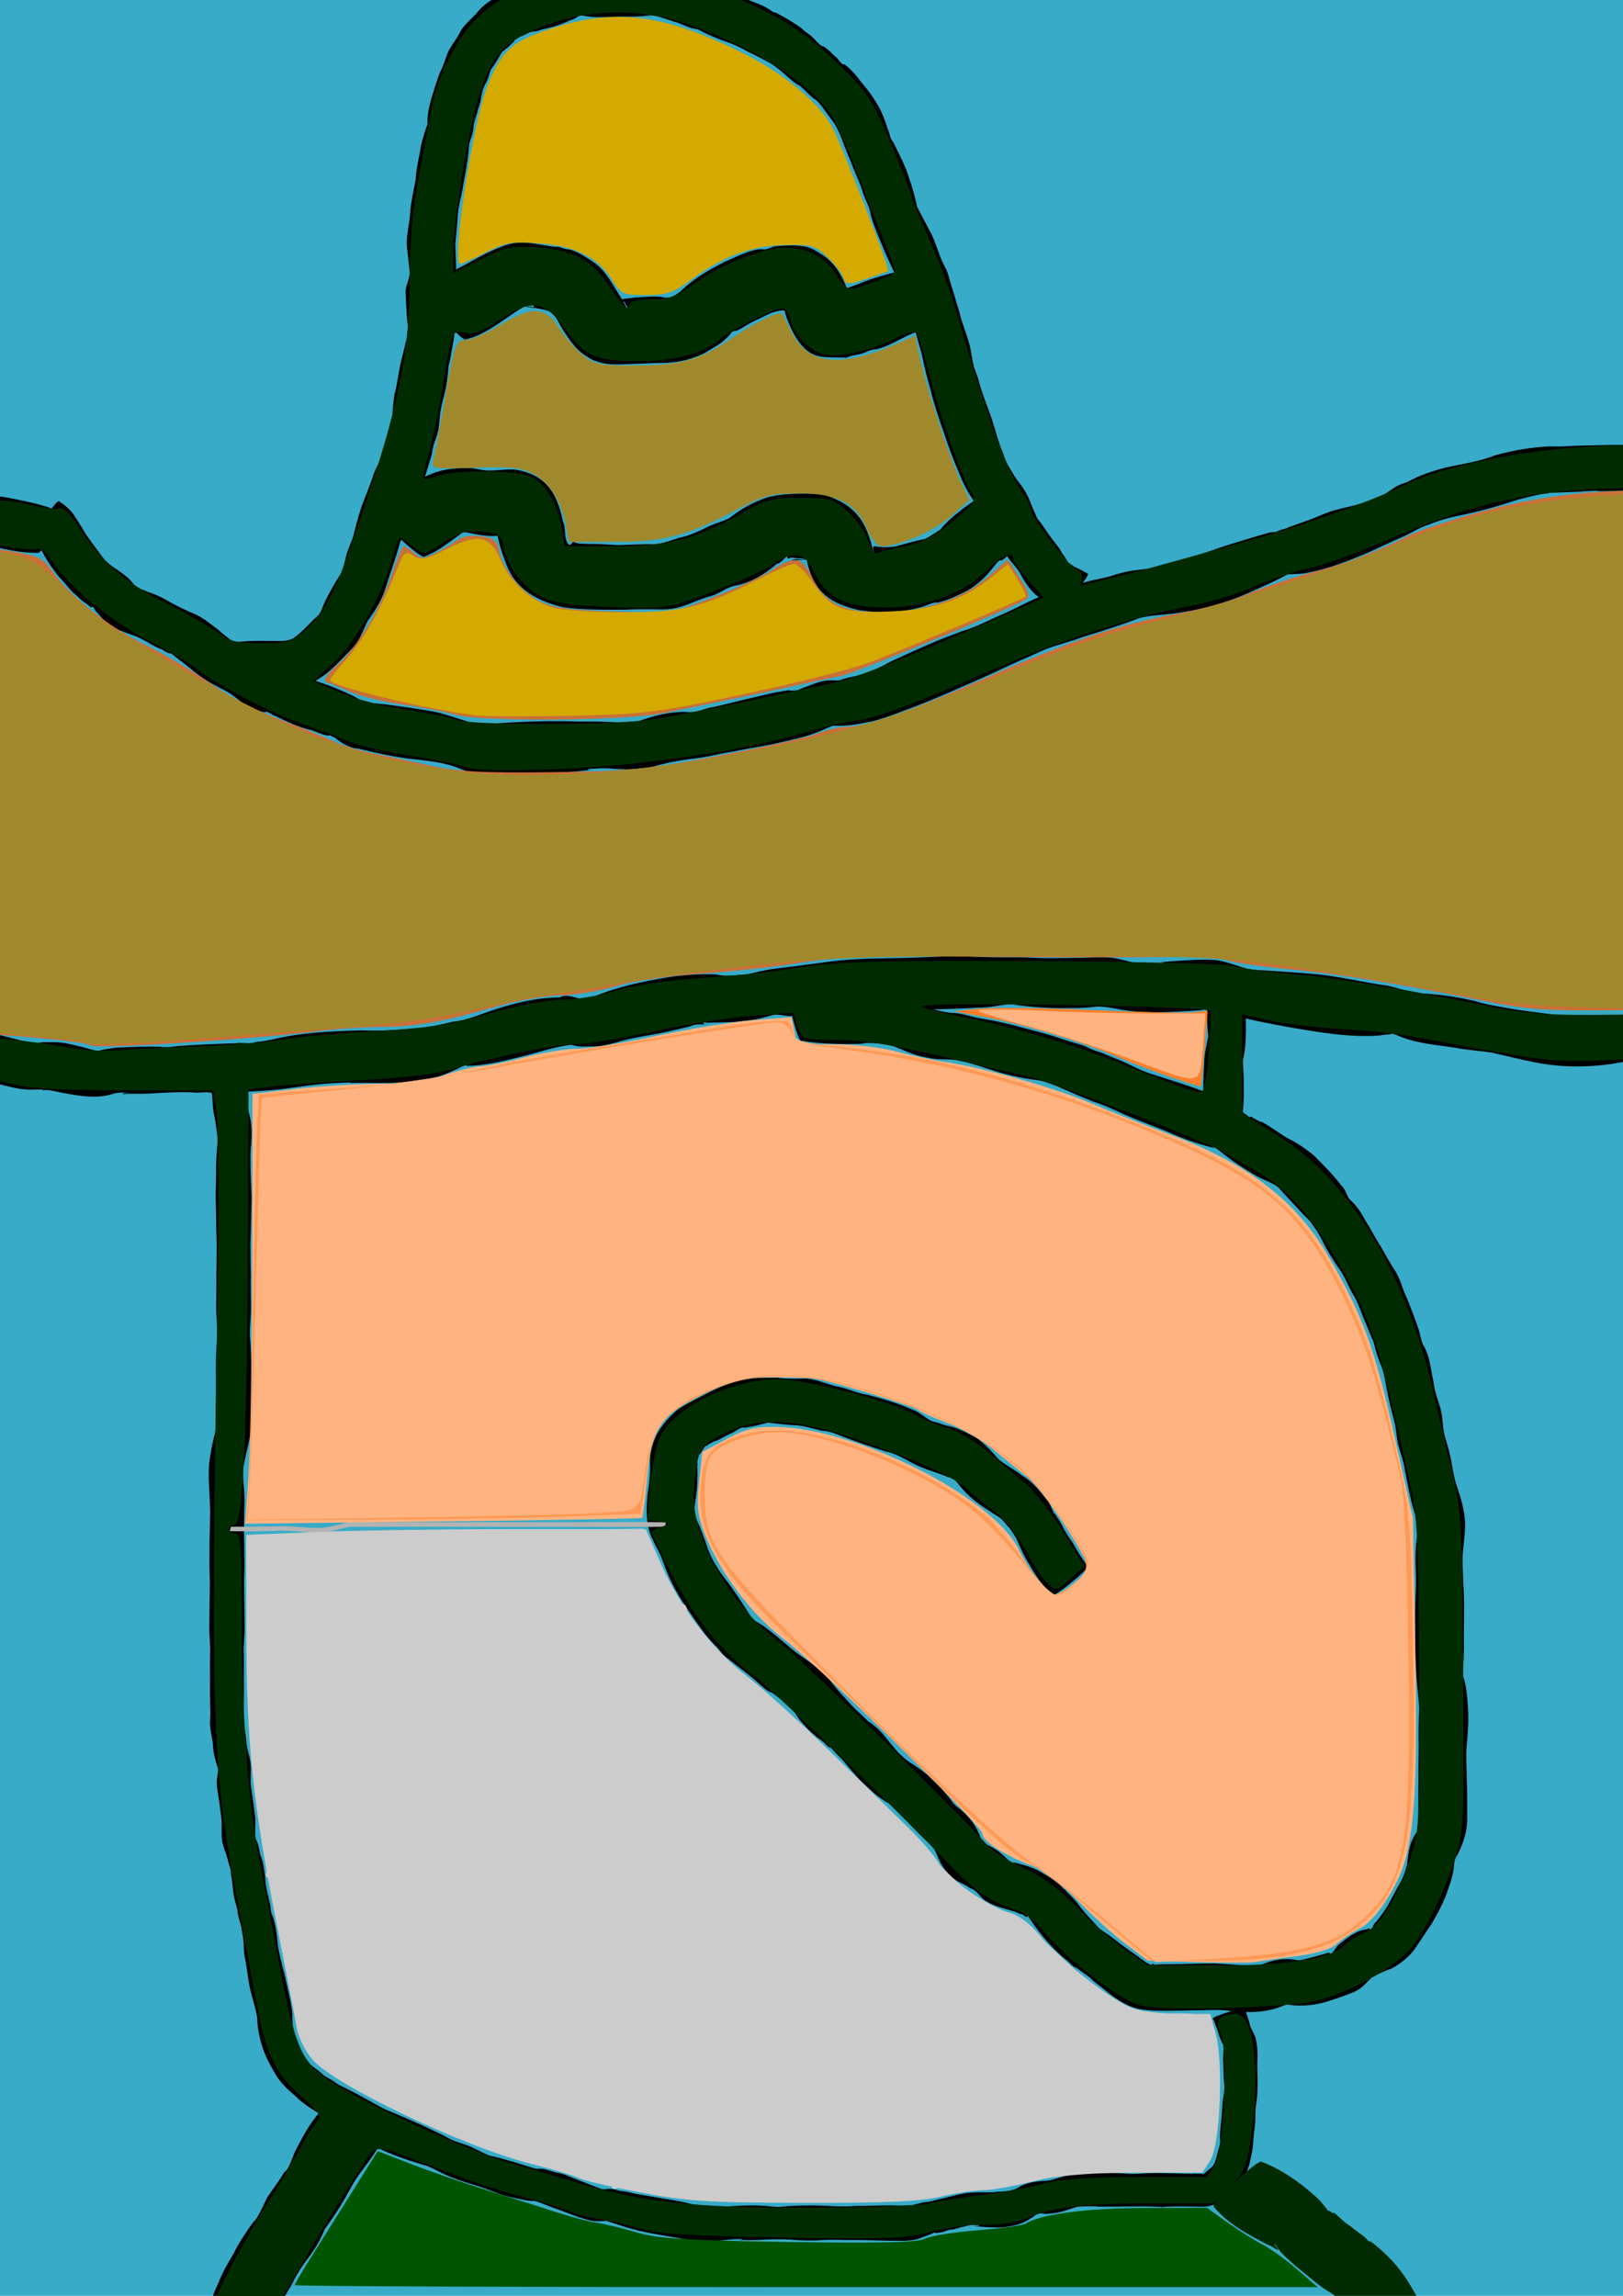
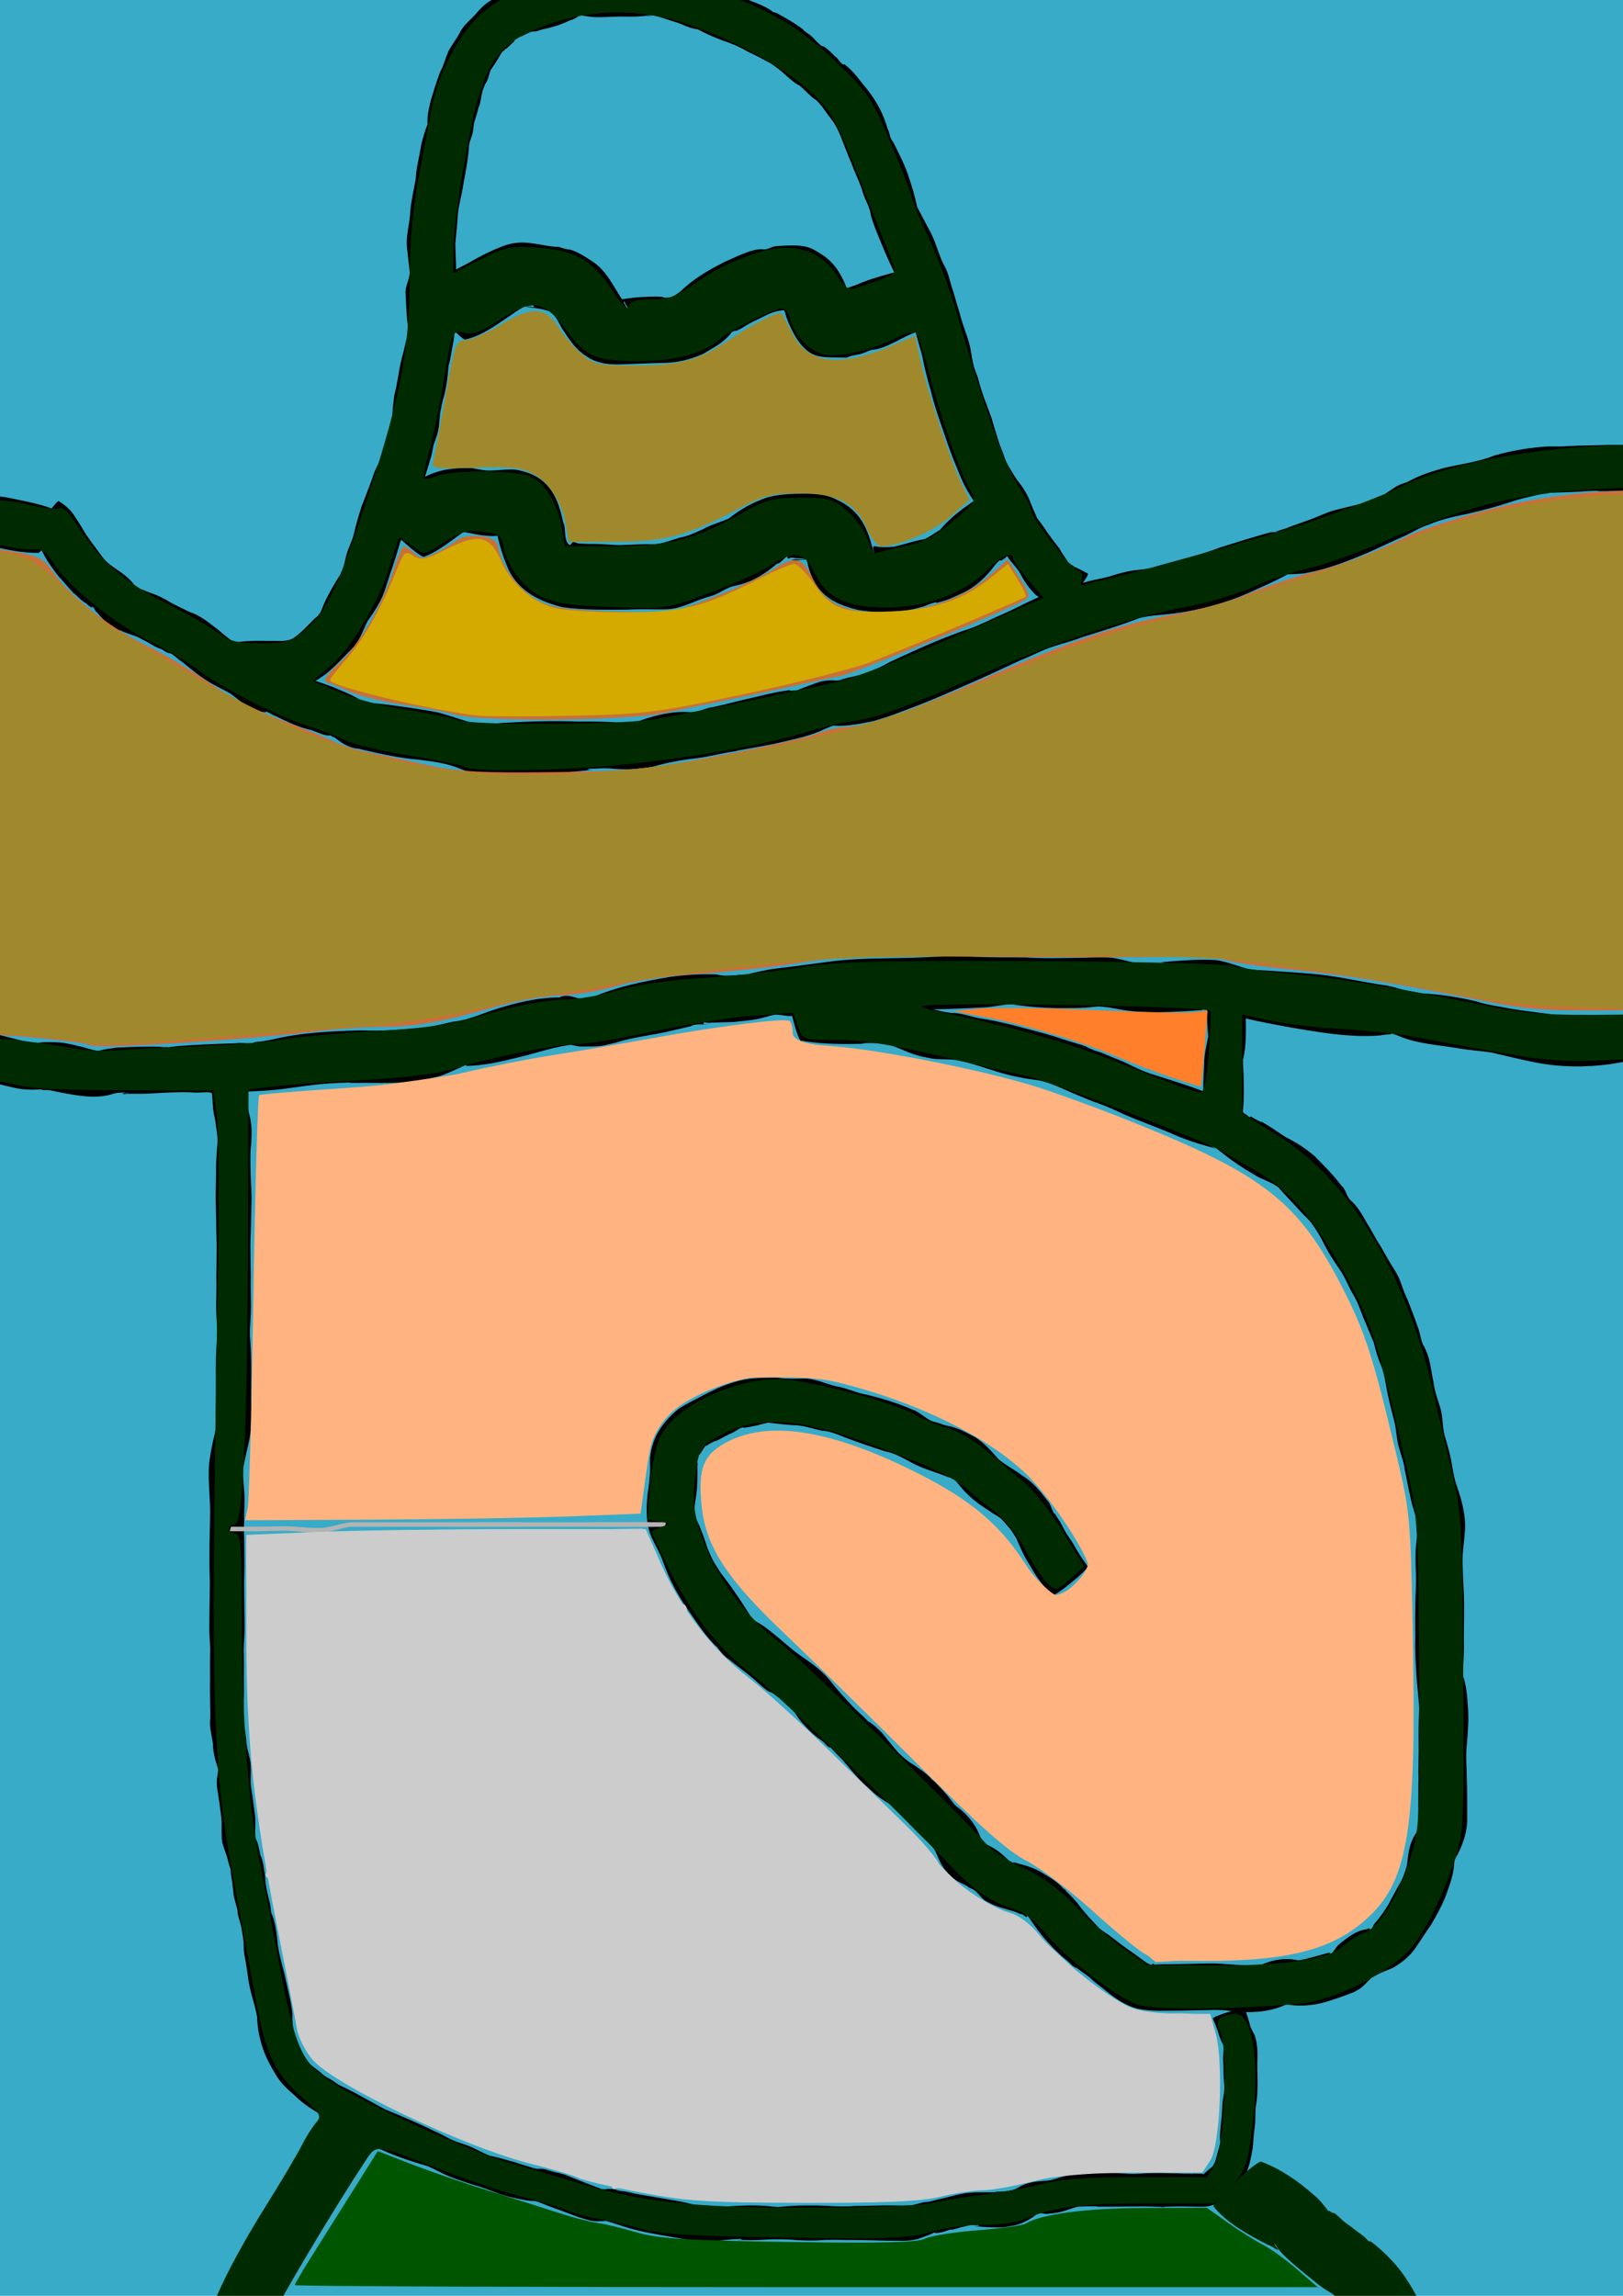
<svg xmlns="http://www.w3.org/2000/svg" xmlns:ns1="http://www.inkscape.org/namespaces/inkscape" xmlns:ns2="http://sodipodi.sourceforge.net/DTD/sodipodi-0.dtd" width="744.094" height="1052.362" id="svg2" version="1.1" ns1:version="0.48.4 r9939" ns2:docname="Nowy dokument 1">
  <defs id="defs4">
    <ns1:path-effect effect="skeletal" id="path-effect3869" is_visible="true" pattern="m -62.857,22.143 c 0,-2.76 2.24,-5 5,-5 2.76,0 5,2.24 5,5 0,2.76 -2.24,5 -5,5 -2.76,0 -5,-2.24 -5,-5 z" copytype="single_stretched" prop_scale="1" scale_y_rel="false" spacing="0" normal_offset="0" tang_offset="0" prop_units="false" vertical_pattern="false" fuse_tolerance="0" />
    <ns1:path-effect effect="skeletal" id="path-effect3861" is_visible="true" pattern="M 0,5 C 0,2.24 2.24,0 5,0 7.76,0 10,2.24 10,5 10,7.76 7.76,10 5,10 2.24,10 0,7.76 0,5 z" copytype="single_stretched" prop_scale="1" scale_y_rel="false" spacing="0" normal_offset="0" tang_offset="0" prop_units="false" vertical_pattern="false" fuse_tolerance="0" />
    <ns1:path-effect effect="skeletal" id="path-effect3857" is_visible="true" pattern="M 0,5 C 0,2.24 2.24,0 5,0 7.76,0 10,2.24 10,5 10,7.76 7.76,10 5,10 2.24,10 0,7.76 0,5 z" copytype="single_stretched" prop_scale="1" scale_y_rel="false" spacing="0" normal_offset="0" tang_offset="0" prop_units="false" vertical_pattern="false" fuse_tolerance="0" />
    <ns1:path-effect effect="skeletal" id="path-effect3853" is_visible="true" pattern="M 0,5 C 0,2.24 2.24,0 5,0 7.76,0 10,2.24 10,5 10,7.76 7.76,10 5,10 2.24,10 0,7.76 0,5 z" copytype="single_stretched" prop_scale="1" scale_y_rel="false" spacing="0" normal_offset="0" tang_offset="0" prop_units="false" vertical_pattern="false" fuse_tolerance="0" />
    <ns1:path-effect effect="skeletal" id="path-effect3849" is_visible="true" pattern="M 0,5 C 0,2.24 2.24,0 5,0 7.76,0 10,2.24 10,5 10,7.76 7.76,10 5,10 2.24,10 0,7.76 0,5 z" copytype="single_stretched" prop_scale="1" scale_y_rel="false" spacing="0" normal_offset="0" tang_offset="0" prop_units="false" vertical_pattern="false" fuse_tolerance="0" />
    <ns1:path-effect effect="skeletal" id="path-effect3845" is_visible="true" pattern="M 0,5 C 0,2.24 2.24,0 5,0 7.76,0 10,2.24 10,5 10,7.76 7.76,10 5,10 2.24,10 0,7.76 0,5 z" copytype="single_stretched" prop_scale="1" scale_y_rel="false" spacing="0" normal_offset="0" tang_offset="0" prop_units="false" vertical_pattern="false" fuse_tolerance="0" />
    <ns1:path-effect effect="skeletal" id="path-effect3841" is_visible="true" pattern="M 0,5 C 0,2.24 2.24,0 5,0 7.76,0 10,2.24 10,5 10,7.76 7.76,10 5,10 2.24,10 0,7.76 0,5 z" copytype="single_stretched" prop_scale="1" scale_y_rel="false" spacing="0" normal_offset="0" tang_offset="0" prop_units="false" vertical_pattern="false" fuse_tolerance="0" />
    <ns1:path-effect effect="skeletal" id="path-effect3837" is_visible="true" pattern="M 0,5 C 0,2.24 2.24,0 5,0 7.76,0 10,2.24 10,5 10,7.76 7.76,10 5,10 2.24,10 0,7.76 0,5 z" copytype="single_stretched" prop_scale="1" scale_y_rel="false" spacing="0" normal_offset="0" tang_offset="0" prop_units="false" vertical_pattern="false" fuse_tolerance="0" />
    <ns1:path-effect effect="skeletal" id="path-effect3833" is_visible="true" pattern="M 0,5 C 0,2.24 2.24,0 5,0 7.76,0 10,2.24 10,5 10,7.76 7.76,10 5,10 2.24,10 0,7.76 0,5 z" copytype="single_stretched" prop_scale="1" scale_y_rel="false" spacing="0" normal_offset="0" tang_offset="0" prop_units="false" vertical_pattern="false" fuse_tolerance="0" />
    <ns1:perspective ns2:type="inkscape:persp3d" ns1:vp_x="0 : 526.18109 : 1" ns1:vp_y="0 : 1000 : 0" ns1:vp_z="744.09448 : 526.18109 : 1" ns1:persp3d-origin="372.04724 : 350.78739 : 1" id="perspective3763" />
    <filter id="filter3977" ns1:label="Rough and glossy" ns1:menu="Textures" ns1:menu-tooltip="Crumpled glossy paper effect which can be used for pictures as for objects" color-interpolation-filters="sRGB">
      <feTurbulence id="feTurbulence3979" numOctaves="3" seed="0" type="turbulence" baseFrequency="0.04" result="result91" />
      <feDisplacementMap id="feDisplacementMap3981" in2="result91" scale="6.6" yChannelSelector="G" xChannelSelector="R" in="SourceGraphic" result="fbSourceGraphic" />
      <feColorMatrix result="fbSourceGraphicAlpha" in="fbSourceGraphic" values="0 0 0 -1 0 0 0 0 -1 0 0 0 0 -1 0 0 0 0 1 0" id="feColorMatrix4109" />
      <feTurbulence id="feTurbulence4111" type="fractalNoise" numOctaves="7" baseFrequency="0.02" seed="55" result="result0" in="fbSourceGraphic" />
      <feDiffuseLighting id="feDiffuseLighting4113" surfaceScale="4" diffuseConstant="1" kernelUnitLength="1" result="result1" in="result0">
        <feDistantLight id="feDistantLight4115" azimuth="235" elevation="60" />
      </feDiffuseLighting>
      <feSpecularLighting id="feSpecularLighting4117" in="result0" surfaceScale="3" specularConstant="1" specularExponent="25" kernelUnitLength="1" result="result3">
        <feDistantLight id="feDistantLight4119" azimuth="235" elevation="55" />
      </feSpecularLighting>
      <feComposite id="feComposite4121" in2="fbSourceGraphic" in="result1" operator="arithmetic" k1="1" result="result2" />
      <feComposite id="feComposite4123" in2="result3" in="result2" operator="arithmetic" k2="1" k3="1" result="result4" />
      <feComposite id="feComposite4125" in2="fbSourceGraphicAlpha" operator="in" in="result4" result="fbSourceGraphic" />
      <feDisplacementMap id="feDisplacementMap4127" in2="result0" scale="7" yChannelSelector="G" xChannelSelector="R" />
    </filter>
  </defs>
  <ns2:namedview id="base" pagecolor="#ffffff" bordercolor="#666666" borderopacity="1.0" ns1:pageopacity="0.0" ns1:pageshadow="2" ns1:zoom="0.49497475" ns1:cx="555.3725" ns1:cy="525.39714" ns1:document-units="px" ns1:current-layer="layer1" showgrid="false" ns1:window-width="1280" ns1:window-height="962" ns1:window-x="-8" ns1:window-y="-8" ns1:window-maximized="1" />
  <g ns1:label="Layer 1" ns1:groupmode="layer" id="layer1">
    <rect style="color:#000000;fill:#37abc8;fill-opacity:1;fill-rule:evenodd;stroke:#000000;stroke-width:0.766px;stroke-linecap:butt;stroke-linejoin:miter;stroke-miterlimit:4;stroke-opacity:1;stroke-dasharray:none;stroke-dashoffset:0;marker:none;visibility:visible;display:inline;overflow:visible;enable-background:accumulate" id="rect3965" width="814.417" height="1099.28" x="-16.28" y="-22.557" />
    <path style="fill:none;stroke:none" id="path3823" d="m 356.27,546.097 c -2.83,-31.409 0.092,-21.24 -11.514,-52.53 -2.803,-7.556 -6.765,-14.682 -9.15,-22.38 -9.198,-9.755 0.341,-20.768 -1.781,-30.846 -1.47,-6.984 -5.575,-13.14 -8.362,-19.71 -6.832,-30.102 -8.51,-32.492 -10.941,-63.603 -0.634,-8.11 -1.31,-16.298 -0.565,-24.399 1.502,-16.327 5.355,-16.37 11.532,-30.316 2.233,-5.042 3.814,-10.348 5.721,-15.522 5.108,-10.313 9.455,-21.622 18.361,-29.575 4.329,-3.866 9.592,-6.682 14.933,-8.955 5.834,-2.483 11.962,-4.997 18.3,-5.189 30.086,4.744 16.345,4.32 41.132,3.028 13.989,0.669 25.849,-9.239 39.374,-10.322 7.904,-0.633 15.748,1.96 23.662,2.446 10.023,0.616 20.256,-1.059 30.113,0.857 14.496,2.817 39.315,18.175 51.058,24.733 12.629,2.938 25.088,6.745 37.888,8.813 15.716,2.538 31.655,3.421 47.498,4.978 17.715,1.741 35.399,3.968 53.175,4.918 28.266,1.51 107.858,1.787 134.043,0.616 20.151,-0.901 40.194,-3.467 60.291,-5.2 1.709,-0.506 8.865,23.664 7.156,24.17 l 0,0 c -24.322,0.759 -48.648,1.433 -72.967,2.278 -24.261,0.843 -48.502,2.357 -72.774,2.786 -21.614,0.381 -43.351,1.9 -64.85,-0.358 -17.612,-1.85 -34.483,-8.092 -51.78,-11.893 -69.451,-15.263 -22.371,-2.923 -83.669,-20.2 -11.142,-1.488 -22.512,-1.775 -33.427,-4.464 -7.362,-1.814 -13.765,-6.422 -20.922,-8.925 -4.073,-1.425 -36.532,-8.657 -37.658,-8.671 -9.257,-0.116 -32.047,8.053 -40.406,10.758 -14.504,1.455 -27.009,4.151 -41.179,2.065 -4.487,-0.66 -8.702,-3.482 -13.227,-3.185 -2.722,0.178 -4.74,2.752 -6.834,4.5 -15.129,12.63 -10.28,8.282 -14.926,29.983 -0.691,0.893 -15.942,19.992 -17.714,24.114 -1.569,3.648 -1.966,7.705 -2.627,11.621 -1.239,7.341 -3.627,14.699 -3.068,22.122 1.593,21.138 13.364,40.751 11.908,62.47 3.083,6.679 6.25,13.32 9.248,20.038 1.708,3.827 3.878,7.52 4.868,11.593 1.298,5.34 0.911,10.973 1.93,16.374 1.516,8.04 3.173,16.09 5.66,23.884 18.607,58.32 4.488,-1.642 15.656,50.68 0.454,1.638 -22.712,8.056 -23.166,6.418 z" ns1:connector-curvature="0" />
    <path style="fill:#000000;fill-opacity:1;fill-rule:nonzero;stroke:none" id="path3901" d="m 105.025,479.466 c 3.304,3.994 5.883,8.804 7.271,13.818 0.317,1.144 0.502,2.32 0.754,3.48 0.652,3.538 0.24,7.154 0.588,10.71 0.067,0.685 0.472,2.578 0.595,3.184 1.373,4.535 1.158,9.149 0.929,13.798 -0.486,3.388 -0.349,6.806 -0.324,10.216 0.014,4.851 0.427,9.684 0.499,14.534 -0.1,4.769 -0.234,9.535 -0.335,14.304 -0.09,3.449 -0.302,6.914 -0.175,10.365 -0.004,3.738 0.113,7.474 0.161,11.212 -0.157,4.08 0.03,8.161 0.045,12.244 0.084,3.519 -0.165,7.028 -0.374,10.538 -0.185,2.237 -0.135,4.494 0.081,6.727 0.366,4.564 0.433,9.15 0.458,13.727 -0.002,4.941 -0.135,9.879 -0.034,14.819 0.196,5.491 0.179,10.987 -0.778,16.405 -0.884,4.351 -2.061,8.644 -2.802,13.024 -0.394,3.763 0.173,7.551 0.387,11.314 0.348,4.114 -0.07,8.227 -0.04,12.341 -0.114,3.902 -0.067,7.795 0.044,11.697 -0.002,4.554 0.207,9.111 0.024,13.662 -0.206,4.039 -0.032,8.082 -0.015,12.124 0.025,4.775 0.188,9.545 0.136,14.32 -0.131,3.495 -0.516,6.989 -0.337,10.486 0.021,3.436 0.087,6.875 0.013,10.31 0.02,3.44 0.085,6.877 -0.027,10.316 0.035,2.913 -0.211,5.832 -0.044,8.741 0.233,3.165 0.806,6.289 1.143,9.449 0.034,2.959 0.956,5.747 1.611,8.597 0.738,3.165 0.525,6.402 0.464,9.617 -0.165,2.816 0.488,5.63 0.884,8.414 0.298,3.319 1.03,6.564 1.231,9.898 0.066,2.959 -0.286,5.897 0.117,8.83 1.158,2.081 1.472,4.444 2.011,6.722 0.077,0.358 0.122,0.724 0.23,1.074 0.078,0.252 0.217,0.481 0.326,0.722 0.137,0.404 0.289,0.804 0.41,1.213 0.516,1.734 0.75,3.501 1.015,5.286 0.607,2.521 0.371,5.211 0.943,7.717 0.485,2.671 1.275,5.255 1.805,7.919 0.197,1.198 0.189,2.489 0.51,3.674 0.128,0.473 0.447,0.876 0.605,1.34 0.208,0.612 0.38,1.236 0.571,1.854 0.996,3.736 1.467,7.523 1.753,11.369 0.722,4.533 1.919,9.001 3.107,13.437 1.24,6.023 2.947,11.928 3.606,18.053 -0.213,4.432 0.346,7.74 1.86,11.847 1.228,3.323 2.922,6.4 4.501,9.553 1.893,2.209 4.453,3.768 6.694,5.619 1.538,1.71 3.657,2.531 5.546,3.73 0.788,0.5 1.494,1.126 2.294,1.606 1.278,0.768 2.681,1.307 4.005,1.993 5.919,2.925 11.58,6.319 17.417,9.399 7.702,3.24 15.451,6.396 22.92,10.15 3.09,1.206 5.871,3.112 8.941,4.354 1.587,0.642 3.238,1.112 4.844,1.703 4.077,1.279 7.646,3.717 11.63,5.174 3.663,0.669 7.19,1.873 10.8,2.786 2.25,0.78 4.545,1.411 6.813,2.119 1.527,0.477 2.713,1.01 4.31,1.086 2.535,-0.425 4.996,0.794 7.398,1.411 0.72,0.185 1.458,0.298 2.186,0.446 0.877,0.243 1.753,0.486 2.63,0.729 4.824,1.915 9.627,3.893 14.489,5.709 1.34,0.363 2.642,1.317 4.092,1.178 0.173,-0.017 0.672,-0.15 0.498,-0.151 -1.167,-0.01 -2.332,0.159 -3.498,0.127 -0.511,-0.014 1.015,-0.121 1.523,-0.181 1.729,-0.017 3.463,-0.191 5.186,-0.05 0.783,0.064 1.501,0.47 2.263,0.662 2.399,0.603 0.847,0.088 3.213,0.475 1.134,0.186 3.896,0.856 4.912,1.095 6.675,1.134 13.345,2.207 20.01,3.417 5.277,0.949 10.302,2.979 15.702,3.097 -0.827,0 -1.655,0 -2.482,0.01 -0.482,0 0.965,0.017 1.447,-0 0.526,-0.023 1.051,-0.075 1.575,-0.129 1.929,-0.197 3.849,-0.46 5.78,-0.647 6.522,-0.454 13.119,-0.739 19.633,-0.025 2.741,0.271 0.794,0.099 3.312,0.275 0.418,0.029 1.67,0.058 1.253,0.096 -0.855,0.078 -1.72,0.087 -2.576,0.025 -0.487,-0.035 0.973,-0.071 1.46,-0.106 0.583,-0.041 1.166,-0.081 1.749,-0.122 6.89,-0.699 13.821,-0.696 20.735,-0.435 4.277,0.412 8.548,0.3 12.833,0.207 -0.555,-0.01 -2.218,0.038 -1.665,-0.019 1.697,-0.173 3.41,-0.094 5.115,-0.145 3.03,-0.092 6.06,-0.156 9.091,-0.202 1.08,-0.01 2.159,-0.028 3.239,-0.024 2.41,0.022 4.821,0.044 7.231,0.066 -0.523,-0 -2.093,9e-4 -1.57,-0.014 1.75,-0.049 3.229,0.109 4.933,-0.217 2.106,-0.357 4.105,-1.149 6.228,-1.418 0.215,-0.027 0.434,0.01 0.651,0.01 0.374,-0.068 0.748,-0.136 1.122,-0.205 2.388,-0.599 4.777,-1.225 7.193,-1.761 3.069,-0.773 6.113,-1.59 9.243,-2.079 4.906,-0.669 9.895,-0.186 14.826,-0.476 0.443,-0.026 -1.766,-0.021 -1.329,-0.1 0.788,-0.142 1.6,-0.062 2.4,-0.093 3.006,-0.26 5.426,-0.335 8.06,-1.827 3.509,-2.301 7.569,-2.777 11.636,-3.13 3.074,0.135 5.835,-1.138 8.746,-1.911 4.342,-1.197 8.792,-1.695 13.279,-1.868 5.799,-0.406 11.558,0.279 17.334,0.544 0.546,0.007 2.181,-0.032 1.638,0.021 -0.784,0.077 -1.577,-0.007 -2.362,0.049 -0.487,0.035 0.976,0.018 1.464,0.015 1.686,-0.013 3.373,-0.113 5.058,-0.186 5.599,-0.451 11.206,-0.128 16.808,-0.06 1.673,0.102 3.35,0.132 5.026,0.121 0.573,-0.004 2.188,0.302 1.718,-0.025 -0.226,-0.157 -5.015,-0.091 0.101,-0.118 0.255,0.28 3.845,0.014 4.348,0.224 0.455,0.19 -1.059,0.511 0.219,0.161 1.234,-1.076 2.517,-2.276 3.877,-3.26 1.303,-1.404 1.743,-3.296 2.24,-5.098 0.494,-2.2 1.331,-4.324 1.585,-6.569 -0.323,-3.25 0.13,-6.468 0.464,-9.693 0.438,-3.033 0.34,-6.069 0.677,-9.115 0.469,-2.359 0.867,-4.666 0.722,-7.072 -0.329,-3.336 -0.366,-6.69 -0.454,-10.038 -0.425,-2.764 0.395,-5.82 0.015,-8.537 -0.035,-0.162 0.003,-0.362 -0.106,-0.486 -0.081,-0.092 0.123,0.375 9.1e-4,0.366 -0.258,-0.019 -1.561,-3.378 -1.772,-3.85 -0.554,-2.271 -1.428,-4.385 -2.291,-6.541 -0.216,-0.475 -0.431,-0.951 -0.647,-1.426 -0.32,-1.044 14.444,-5.573 14.764,-4.529 l 0,0 c 0.156,0.528 0.311,1.056 0.467,1.584 0.646,2.112 1.42,4.183 1.884,6.346 0.64,1.865 2.062,3.623 2.523,5.738 0.913,3.694 0.951,7.426 0.738,11.215 -0.031,3.323 0.176,6.639 0.13,9.962 -0.048,3.024 -0.15,6.053 -0.68,9.039 -0.517,2.877 -0.262,5.779 -0.458,8.688 -0.337,3.275 -0.852,6.507 -0.926,9.796 -0.347,3.018 -1.041,5.998 -1.703,8.957 -1.195,3.538 -2.328,7.105 -4.809,10.002 -1.031,1.233 -2.188,2.687 -3.634,3.493 -0.121,0.067 -0.302,-0.103 -0.414,-0.021 -0.917,0.665 -1.466,1.763 -2.497,2.304 -3.062,2.19 -6.488,3.701 -10.331,3.639 -4.908,-0.019 -9.819,-0.277 -14.725,-0.049 -0.282,0 -3.691,-0.015 -3.934,0.129 -0.493,0.291 2.29,0.063 1.718,0.047 -2.209,-0.061 -4.415,-0.176 -6.624,-0.219 -4.654,-0.105 -9.303,0.017 -13.958,0.02 -2.792,0 -5.58,0.081 -8.372,0.026 -0.795,-0.016 -1.607,0.107 -2.386,-0.051 -0.556,-0.113 1.134,-0.059 1.701,-0.088 -3.497,-0.068 -6.991,-0.056 -10.479,0.155 -3.511,0.91 -6.834,2.52 -10.465,2.911 -0.933,0.116 -2.985,0.392 -3.891,0.421 -0.992,0.032 -2.051,-0.421 -3.023,-0.325 -0.299,0.029 -0.579,0.163 -0.868,0.245 -1.223,0.467 -0.066,-0.035 -1.97,1.291 -2.846,1.982 -5.947,3.567 -9.395,4.17 -5.71,1.018 -3.481,0.832 -11.448,0.712 -0.177,-0 -5.618,-0.354 -5.989,-0.558 -0.539,-0.296 1.446,0.278 1.835,-0.199 0.315,-0.386 -0.983,-0.162 -1.475,-0.243 -2.729,-0.327 -4.315,0.573 -6.948,1.031 -0.321,0.098 -2.897,0.885 -3.035,0.916 -2.721,0.607 0.582,-0.423 -2.265,0.294 -1.158,0.291 -2.234,0.865 -3.419,1.067 -0.851,0.074 -1.683,0.324 -2.536,0.379 -1.098,0.072 0.61,-0.563 -0.815,-0.221 -0.895,0.215 -1.64,0.895 -2.544,1.071 -0.561,0.213 -4.441,1.69 -4.717,1.767 -5.268,1.47 -9.137,0.702 -12.413,0.906 -6.894,-0.1 -13.784,-0.411 -20.68,-0.352 -4.321,-0.096 -8.63,-0.218 -12.945,0.168 -2.407,0.084 -7.35,0.175 -12.644,-0.359 -4.492,-0.215 -8.983,-0.181 -13.472,0.115 -2.605,0.152 -5.171,0.197 -7.78,0.086 -0.897,-0.038 -1.833,0.119 -2.69,-0.149 -0.532,-0.166 2.054,0.225 1.663,-0.172 -0.455,-0.462 -1.296,-0.075 -1.943,-0.113 -5.174,0.033 -10.171,1.406 -15.379,1.033 -6.042,-0.301 -11.942,-1.563 -17.901,-2.539 -7.047,-1.217 -14.101,-2.532 -20.872,-4.896 -1.905,-0.656 -3.826,-1.226 -5.742,-1.845 -0.374,-0.121 -0.731,-0.307 -1.119,-0.373 -0.082,-0.014 0.057,0.203 0.14,0.206 0.998,0.044 1.997,-0.046 2.996,-0.068 -2.926,-0.291 1.846,0.143 -6.48,0.318 -3.084,0.065 -6.122,-1.21 -9.025,-2.047 -4.576,-1.805 -9.241,-3.389 -13.825,-5.165 -1.849,-0.658 -3.764,-1.635 -5.681,-2.069 -0.284,-0.064 -2.032,-0.064 -2.066,-0.067 -0.731,-0.062 -1.455,-0.184 -2.183,-0.276 -4.512,-0.866 -9.039,-1.755 -13.338,-3.424 -3.55,-1.31 -7.073,-2.714 -10.731,-3.702 -4.348,-1.417 -8.739,-2.715 -12.894,-4.658 -2.417,-1.099 -4.727,-2.425 -7.155,-3.492 -1.508,-0.663 -2.237,-0.783 -3.895,-1.281 -0.938,-0.281 -1.872,-0.575 -2.809,-0.863 -8.76,-2.676 -17.264,-6.193 -25.12,-10.941 -5.273,-3.466 -10.382,-7.24 -16.107,-9.95 -4.918,-2.66 -9.708,-5.612 -13.71,-9.565 -3.405,-2.939 -6.777,-6.017 -9.022,-9.974 -2.174,-3.641 -4.188,-7.362 -5.626,-11.368 -1.594,-4.741 -2.619,-9.561 -2.736,-14.583 -0.864,-5.705 -3.118,-11.061 -3.933,-16.791 -0.469,-2.807 -0.779,-5.636 -1.269,-8.438 -0.419,-2.397 -0.605,-2.652 -0.852,-5.167 -0.075,-0.761 -0.073,-1.527 -0.109,-2.29 0.052,-2.9 -0.654,-5.706 -1.081,-8.562 -0.469,-2.606 -1.665,-5.061 -1.773,-7.748 -0.51,-2.838 -1.73,-5.549 -1.89,-8.47 -0.321,-2.837 -0.632,-5.669 -1.14,-8.481 0.173,-2.17 -1.089,-4.228 -1.41,-6.351 -0.704,-2.753 -1.896,-5.304 -2.573,-8.065 -0.425,-3.237 -0.185,-6.416 -0.245,-9.659 -0.243,-3.058 -0.791,-6.052 -1.159,-9.096 -0.429,-3.716 -1.536,-7.397 -0.865,-11.17 0.272,-1.807 0.733,-3.364 -0.069,-5.085 -1.106,-3.392 -1.889,-6.874 -1.95,-10.459 -0.548,-3.661 -1.627,-7.306 -1.212,-11.048 0.167,-2.909 -0.079,-5.827 -0.044,-8.741 -0.112,-3.439 -0.048,-6.876 -0.028,-10.316 -0.074,-3.437 -0.008,-6.876 0.015,-10.313 0.18,-3.495 -0.204,-6.986 -0.338,-10.479 -0.056,-4.781 0.101,-9.557 0.131,-14.337 0.023,-4.034 0.217,-8.069 0.014,-12.101 -0.192,-4.542 -0.018,-9.093 -0.072,-13.638 0.09,-4.003 0.158,-8.006 0.254,-12.008 0.189,-3.764 -0.119,-7.532 -0.271,-11.294 -0.272,-4.651 -0.539,-9.323 -0.117,-13.974 0.576,-4.602 1.445,-9.18 2.623,-13.666 1.001,-4.559 0.044,-9.248 0.455,-13.873 0.102,-4.94 -0.032,-9.878 -0.034,-14.819 0.025,-4.577 0.092,-9.163 0.458,-13.727 0.216,-2.232 0.267,-4.488 0.082,-6.725 -0.21,-3.51 -0.46,-7.019 -0.376,-10.539 0.015,-4.084 0.204,-8.166 0.052,-12.248 0.05,-3.728 0.168,-7.455 0.148,-11.183 0.115,-3.479 -0.113,-6.97 -0.168,-10.448 -0.058,-4.722 -0.124,-9.44 -0.273,-14.16 0.013,-4.899 0.275,-9.795 0.175,-14.695 0.062,-3.602 0.409,-7.166 0.657,-10.757 0.157,-3.483 -0.646,-6.993 -1.055,-10.437 -0.444,-2.057 -0.682,-2.941 -0.938,-5.097 -0.33,-2.781 -0.154,-5.613 -0.844,-8.354 -1.144,-4.281 -2.918,-8.303 -4.538,-12.41 -0.571,-0.897 12.12,-8.975 12.692,-8.077 z" ns1:connector-curvature="0" />
    <path style="fill:#000000;fill-opacity:1;fill-rule:nonzero;stroke:none" id="path3907" d="m 361.916,456.287 c 9.47,-1.797 19.214,-1.649 28.813,-1.41 6.658,-0.644 12.376,0.934 18.637,2.259 3.218,0.681 6.105,1.402 9.206,2.553 5.669,1.964 11.453,3.866 17.421,4.64 4.436,-0.14 8.546,1.589 12.815,2.379 5.44,0.784 10.777,2.038 16.124,3.323 6.17,1.712 12.406,3.152 18.527,5.068 4.068,1.413 8.155,2.626 12.28,3.86 8.923,3.13 -3.501,-1.355 6.129,2.579 0.821,0.336 1.709,0.485 2.541,0.793 2.821,1.044 5.473,2.41 8.323,3.388 4.928,2.01 9.526,4.741 14.592,6.394 6.881,2.225 13.805,4.307 20.624,6.736 7.153,2.702 14.444,5.267 20.639,9.844 1.568,1.236 0.033,-0.019 2.689,2.567 0.193,0.188 -0.771,-0.463 -0.54,-0.601 0.26,-0.156 0.538,0.284 0.793,0.45 0.505,0.331 0.911,0.849 1.484,1.039 0.177,0.059 0.243,-0.284 0.364,-0.426 0.855,0.504 1.68,1.061 2.564,1.511 4.766,2.431 0.064,-0.581 5.445,2.721 2.74,1.682 5.364,3.58 8.073,5.316 4.774,2.31 9.099,5.17 13.138,8.59 4.353,4.407 8.757,8.741 12.459,13.713 2.011,1.52 2.375,5.308 4.314,6.78 3.022,2.658 5.175,6.44 7.096,9.946 2.354,3.541 4.104,7.475 6.512,10.971 2.216,3.982 4.473,7.935 6.945,11.765 0.418,0.792 0.884,1.56 1.255,2.376 1.211,2.66 1.218,3.146 2.139,5.663 0.785,2.146 1.832,4.16 2.642,6.303 1.472,3.742 2.892,7.505 4.202,11.307 0.942,2.484 1.134,5.253 2.254,7.672 0.164,0.353 0.394,0.672 0.591,1.008 0.253,0.557 0.505,1.113 0.758,1.67 2.03,4.562 2.368,9.57 3.429,14.371 0.424,3.951 1.791,7.649 2.985,11.409 1.4,4.341 1.021,9.02 2.175,13.399 1.248,4.14 2.469,8.205 3.184,12.481 0.636,3.735 1.216,7.44 2.525,11.008 1.924,5.386 3.338,10.8 3.648,16.525 0.075,4.584 -0.679,9.122 -1.058,13.681 -0.277,3.465 -0.023,6.947 0.089,10.414 0.214,5.25 0.597,10.486 0.497,15.744 0.047,5.744 -0.243,11.487 -0.065,17.23 -0.063,4.218 -0.326,8.43 -0.547,12.643 1.698,4.53 2.035,9.563 2.363,14.358 0.492,6.297 -0.055,12.541 -0.64,18.801 -0.34,4.711 0.107,9.426 0.105,14.14 0.298,5.93 0.183,11.861 0.222,17.793 0.131,6.21 -1.685,11.591 -4.427,17.045 -1.76,2.519 -1.422,3.815 -1.841,6.839 -0.625,4.347 -2.268,8.371 -3.685,12.488 -1.869,4.445 -4.134,8.691 -6.594,12.833 -2.401,3.33 -4.53,6.837 -6.88,10.201 -2.735,4.221 -6.51,7.209 -10.816,9.674 -3.133,1.228 -6.165,2.372 -9.031,4.143 -0.566,-0.043 -0.241,-0.069 -1.048,0.71 -1.613,1.556 -2.969,3.262 -4.836,4.565 -0.867,0.605 -1.835,1.051 -2.753,1.577 -4.107,1.655 -8.308,3.12 -12.541,4.43 -6.694,2.031 -13.884,2.424 -20.694,0.739 -0.478,-0.05 -1.914,-0.16 -1.434,-0.151 8.76,0.163 5.978,-0.433 2.086,1.338 -7.34,3.043 -15.448,3.294 -23.271,2.442 -4.586,-0.785 -9.268,-0.623 -13.898,-0.434 1.016,-0.012 2.032,-0.011 3.047,-0.037 0.828,-0.021 -1.656,0.025 -2.484,0.023 -3.307,-0.009 -6.613,0.11 -9.922,0.173 -6.722,-0.021 -13.541,0.49 -20.157,-0.872 -5.375,-1.434 -10.146,-4.629 -14.387,-8.148 -1.696,-1.452 -3.596,-2.72 -5.281,-4.161 -4.087,-3.494 -0.135,-0.432 -2.073,-1.916 -2.116,-1.505 -4.096,-3.028 -6.23,-4.526 -1.487,-0.252 -2.759,-2.019 -3.845,-2.943 -1.656,-1.408 -2.283,-1.722 -4.085,-3.491 -3.645,-3.353 -6.928,-7.077 -9.912,-11.027 -1.604,-2.119 -3.812,-5.495 -4.251,-6.049 -0.26,-0.288 -0.405,-0.763 -0.779,-0.864 -0.257,-0.07 0.322,0.471 0.307,0.736 -0.01,0.172 -0.208,0.423 -0.368,0.361 -0.718,-0.276 -1.248,-0.915 -1.942,-1.247 -0.343,-0.164 -0.762,-0.089 -1.12,-0.217 -0.677,-0.243 -1.311,-0.594 -1.966,-0.891 -4.493,-1.429 -8.838,-2.22 -12.944,-4.622 -2.655,-1.182 -3.971,-4.239 -6.414,-5.639 -0.6,-0.344 -1.286,-0.522 -1.889,-0.86 -1.637,-1.379 -3.773,-1.999 -5.563,-3.085 -0.937,-0.569 -1.772,-1.293 -2.689,-1.893 -2.074,-2.108 -3.882,-4.433 -5.186,-7.098 -0.895,-1.828 -1.462,-3.691 -2.494,-5.448 -1.144,-1.245 -1.774,-2.847 -2.959,-4.054 -0.148,-0.15 0.132,0.449 0.025,0.631 -3.05,-2.572 -5.754,-5.527 -8.54,-8.377 -1.79,-3.123 -4.726,-5.156 -7.003,-7.841 -0.262,-0.26 -1.214,-1.241 -1.533,-1.397 -0.082,-0.04 -0.118,0.138 -0.177,0.207 -0.287,-0.116 -0.586,-0.207 -0.861,-0.349 -1.355,-0.704 -2.107,-1.293 -3.402,-2.187 -2.999,-1.898 -5.405,-4.628 -8.115,-6.939 -3.492,-3.401 -6.546,-7.19 -9.679,-10.915 -1.867,-1.757 -3.572,-3.622 -5.333,-5.514 -0.932,0.371 -2.625,-1.887 -2.833,-2.08 -1.132,-1.049 -2.521,-1.959 -3.744,-2.88 -2.955,-2.479 -5.778,-5.306 -8.103,-8.4 -2.282,-3.4 -1.203,-1.912 -3.177,-4.505 -1.153,0.429 -1.104,-3.455 -2.345,-3.431 -0.15,0.003 -0.081,0.441 -0.222,0.39 -0.505,-0.182 -0.848,-0.664 -1.307,-0.942 -0.425,-0.257 -0.891,-0.438 -1.336,-0.656 -1.463,-0.642 -2.567,-1.838 -3.93,-2.629 -0.428,-0.248 -0.975,-0.254 -1.388,-0.525 -2.452,-1.613 -4.75,-3.826 -6.921,-5.795 -3.739,-3.136 -7.719,-5.964 -11.473,-9.082 -2.466,-1.477 -3.816,-3.734 -5.618,-5.896 -0.054,-0.065 -0.189,0.024 -0.251,-0.033 -0.47,-0.437 -0.872,-0.942 -1.307,-1.413 -3.799,-3.892 -6.761,-8.484 -9.847,-12.935 -3.128,-4.37 -6.028,-8.828 -8.431,-13.632 -1.737,-3.263 -3.119,-6.712 -4.381,-10.183 -1.366,-4.039 -3.587,-7.673 -5.358,-11.531 -2.872,-6.41 -2.601,-13.232 -1.919,-20.04 0.639,-4.181 1.181,-8.42 1.149,-12.656 -0.418,-5.149 0.806,-9.895 2.998,-14.508 2.5,-4.558 5.877,-8.42 9.893,-11.683 3.493,-2.422 7.383,-4.143 11.102,-6.183 4.474,-2.329 8.947,-4.547 13.792,-5.985 6.851,-2.292 13.424,-2.329 20.58,-2.273 4.304,0.691 8.621,0.461 12.95,0.373 5.56,0.318 10.515,3.133 15.944,3.955 4.145,0.992 7.994,2.862 12.231,3.489 7.001,1.758 13.916,3.835 20.531,6.734 3.306,0.992 5.72,3.753 8.768,5.186 1.074,0.505 2.28,0.664 3.412,1.021 0.882,0.309 1.75,0.66 2.646,0.928 3.676,1.098 1.401,0.048 5.488,1.46 3.095,1.069 5.847,2.735 8.767,4.177 4.161,2.693 7.409,6.433 10.676,10.11 3.445,2.876 7.494,4.831 11.025,7.577 4.668,2.845 8.01,6.975 11.254,11.265 1.13,0.563 2.59,5.693 3.335,6.152 0.066,0.041 0.061,-0.142 0.091,-0.213 0.458,0.743 0.915,1.486 1.373,2.229 1.424,1.829 2.288,3.964 3.403,5.965 1.149,2.061 2.67,3.925 3.87,5.966 1.746,3.234 3.835,6.396 5.905,9.328 0.177,0.222 0.354,0.445 0.531,0.667 0.935,1.139 -15.178,14.369 -16.114,13.23 l 0,0 c -0.333,-0.255 -0.665,-0.509 -0.998,-0.764 -3.64,-3.754 -6.627,-7.925 -9.162,-12.509 -2.621,-4.042 -4.609,-8.333 -6.441,-12.776 -1.198,-1.874 -2.289,-3.954 -3.946,-5.54 -0.778,-0.901 -1.506,-1.846 -2.321,-2.713 -1.697,-1.807 -4.195,-2.709 -6.076,-4.284 -5.11,-3.077 -9.851,-6.805 -13.561,-11.515 -0.94,-1.159 -1.901,-2.394 -3.093,-3.314 -0.059,-0.046 0.024,0.241 -0.048,0.22 -0.395,-0.117 -0.734,-0.374 -1.101,-0.561 -0.415,-0.113 -0.83,-0.226 -1.245,-0.339 -5.464,-2.258 -11.284,-3.638 -16.49,-6.522 -3.917,-2.06 -7.608,-4.355 -12.037,-5.18 -6.308,-2.042 -12.578,-4.133 -18.775,-6.501 -3.409,-1.338 -6.719,-2.834 -10.438,-3.03 -4.384,-0.889 -8.719,-2.549 -13.222,-2.528 -4.407,-0.22 -8.753,-0.919 -13.142,-1.33 1.501,-0.024 3.002,-0.031 4.502,-0.071 0.282,-0.008 -0.564,-0.048 -0.845,-0.027 -2.916,0.219 -5.691,1.385 -8.558,1.872 -1.428,0.241 -2.838,0.618 -4.281,0.74 -0.339,0.029 -0.691,-0.216 -1.015,-0.11 -1.802,0.586 -3.407,2.152 -5.201,2.776 -1.892,0.829 -3.626,1.87 -5.461,2.808 -0.463,0.236 -0.951,0.419 -1.427,0.629 -0.281,0.069 -0.578,0.093 -0.844,0.208 -0.457,0.197 -0.872,0.481 -1.308,0.721 -1.378,0.603 -0.633,0.194 -2.164,1.354 -0.103,0.051 -0.215,-0.27 -0.291,-0.184 -1.158,1.32 -1.9,3.115 -3.107,4.42 -0.28,0.135 -0.637,0.145 -0.862,0.361 -0.989,0.95 0.755,3.299 0.153,4.381 0.139,5.106 0.081,10.18 -0.78,15.237 -0.504,3.392 -1.052,6.62 0.55,9.829 2.011,4.192 3.519,8.557 4.937,12.98 1.207,2.805 2.33,5.664 4.121,8.166 2.226,3.944 5.418,7.302 7.857,11.117 2.921,4.04 5.501,8.295 8.225,12.465 0.525,0.826 2.539,2.91 1.713,2.385 -0.574,-0.364 -1.438,-0.942 -1.267,-1.6 0.035,-0.133 4.696,2.771 4.764,2.821 4.333,3.084 8.275,6.565 12.334,9.987 3.16,2.7 6.615,4.937 9.993,7.359 3.489,2.682 6.809,5.496 9.419,9.096 2.81,3.589 6.013,6.864 9.051,10.257 2.257,2.414 4.872,4.439 7.102,6.88 0.528,0.59 0.595,0.336 1.245,0.801 1.957,1.399 3.758,3.051 5.409,4.79 2.549,3.033 4.94,6.194 7.573,9.152 2.125,1.954 4.199,3.909 6.737,5.317 2.967,2.065 6.038,3.983 8.453,6.732 2.786,2.308 5.153,5.085 7.506,7.818 1.379,1.66 2.707,3.996 4.536,5.118 3.975,3.071 7.241,6.778 9.359,11.38 0.137,0.327 3.809,8.473 0.839,4.104 3.347,1.709 6.832,3.214 9.72,5.724 1.101,0.871 5.121,4.908 5.723,4.954 0.336,0.025 -0.442,-0.509 -0.663,-0.764 1.415,-0.318 0.497,-0.21 3.01,0.41 4.062,1.003 8.029,2.388 11.54,4.719 3.285,1.88 6.473,3.931 8.933,6.86 1.02,0.181 0.035,-0.04 1.873,1.738 1.815,1.756 3.585,3.583 5.108,5.619 2.417,3.321 5.28,6.28 8.051,9.301 1.576,1.884 3.699,3.127 5.697,4.481 2.098,1.598 4.226,3.132 6.293,4.772 2.681,1.991 5.508,3.806 8.16,5.86 1.399,0.986 3.165,2.507 4.836,2.945 0.488,0.128 1.012,-1.058 1.513,0.002 1.662,-0.2 3.349,-0.229 5.021,-0.253 0.794,-0.011 3.174,0.054 2.382,-0.004 -0.187,-0.014 -7.176,-0.103 -0.563,-0.007 6.848,0.013 13.67,-0.331 20.521,-0.35 4.988,0.19 9.955,0.674 14.928,0.967 0.681,-4.2e-4 2.72,-0.065 2.042,-0.001 -1.161,0.109 -2.344,-0.039 -3.497,0.138 -3.185,0.489 10.675,-0.212 7.058,-0.19 4.263,-1.046 -1.237,0.397 4.308,-1.482 4.436,-1.503 9.142,-1.915 13.793,-0.836 1.868,-0.107 5.715,-0.287 -2.246,-0.17 -0.488,0.007 0.976,0.02 1.464,0.004 1.362,-0.046 2.254,-0.166 3.62,-0.311 3.81,-0.971 7.558,-1.98 11.324,-3.066 0.061,0.053 0.793,0.874 0.8,0.868 1.543,-1.488 2.392,-3.662 4.138,-4.97 3.553,-2.818 7.502,-5.999 12.126,-6.581 0.561,-0.105 1.254,-0.605 1.694,-0.242 0.114,0.094 -0.167,0.465 -0.021,0.443 1.268,-0.199 1.72,-3.098 2.627,-3.378 2.174,-2.549 4.038,-5.301 5.792,-8.146 1.941,-3.534 3.743,-7.151 5.814,-10.608 1.248,-2.472 2.049,-4.995 2.789,-7.657 0.485,-4.737 0.992,-9.559 3.596,-13.688 1.844,-2.567 1.759,-4.97 1.536,-8.11 0.072,-5.829 -0.016,-11.662 0.117,-17.49 -0.136,-5.032 0.116,-10.061 0.086,-15.094 -0.085,-5.72 -0.041,-11.419 0.21,-17.135 -0.145,-5.138 -0.987,-10.18 -1.253,-15.308 -0.228,-4.211 -0.521,-8.419 -0.596,-12.635 0.166,-5.791 -0.106,-11.583 0.042,-17.374 -0.03,-5.007 0.448,-9.988 0.38,-14.993 -0.153,-4.116 -0.338,-8.231 -0.17,-12.35 0.233,-3.658 0.861,-7.278 0.929,-10.945 -0.576,-4.434 -2.378,-8.539 -3.249,-12.914 -1.011,-4.395 -1.825,-8.82 -2.704,-13.241 -0.491,-3.781 -2.003,-7.416 -2.949,-11.098 -0.927,-4.114 -0.984,-8.318 -2.208,-12.356 -1.176,-4.365 -2.209,-8.747 -3.081,-13.184 -0.6,-3.456 -1.154,-6.964 -2.328,-10.279 -1.628,-3.629 -2.73,-7.403 -3.635,-11.271 -1.697,-3.745 -3.104,-7.61 -4.793,-11.358 -1.46,-3.841 -2.8,-7.794 -5.05,-11.259 -2.008,-3.595 -3.443,-7.534 -5.834,-10.874 -2.877,-4.112 -5.55,-8.352 -7.752,-12.871 -1.346,-2.703 -2.893,-5.265 -4.701,-7.692 -1.447,-2.245 -3.56,-3.768 -5.332,-5.822 -3.311,-3.701 -6.834,-7.23 -10.075,-10.992 -3.303,-2.793 -7.867,-3.701 -11.432,-6.118 -4.972,-2.878 -9.792,-6.071 -14.268,-9.678 -1.028,-0.796 -1.876,-1.493 -2.846,-2.23 -0.49,-0.372 -0.85,-1.214 -1.459,-1.13 -2.723,0.373 5.95,2.756 -0.661,0.688 -6.897,-1.841 -13.645,-4.108 -20.137,-7.111 -6.746,-2.771 -13.607,-5.233 -20.294,-8.131 -4.62,-2.238 -9.343,-4.313 -14.227,-5.905 -5.465,-2.174 -10.845,-4.512 -16.225,-6.882 -3.43,-1.322 -6.866,-2.748 -10.572,-3.025 -6.723,-0.881 -13.296,-2.362 -19.725,-4.552 -4.844,-1.494 -9.634,-3.229 -14.632,-4.152 -4.09,-1.018 -8.274,-0.348 -12.44,-0.998 -3.041,-0.588 -4.79,-0.838 -7.755,-1.76 -4.027,-1.252 -7.737,-3.299 -11.787,-4.476 -3.74,-0.739 -9.165,-1.183 -12.886,-0.718 -0.611,0.076 1.227,0.104 1.841,0.155 -9.846,0.248 -19.81,0.322 -29.537,-1.41 -1.465,0.376 -6.786,-20.346 -5.321,-20.722 z" ns1:connector-curvature="0" />
    <g id="g3921" transform="matrix(1,-0.028,0.028,1,-16.018,37.369)">
      <path ns1:connector-curvature="0" d="M 27.515,216.802 C 19.199,216.774 11.099,214.4 3.092,212.381 c -2.212,-0.45 -4.283,-1.379 -6.456,-1.957 -0.557,-0.148 -1.127,-0.249 -1.698,-0.319 -0.25,-0.03 -1.006,0.037 -0.755,0.019 5.368,-0.39 6.955,0.4 5.057,-0.48 -7.69,2.958 -16.025,2.61 -24.113,2.713 -10.047,-0.159 -1.411,0.016 -1.059,-0.101 0.771,-0.256 -1.623,-0.069 -2.434,-0.096 -1.183,-0.039 -2.236,-0.027 -3.381,0.267 -2.745,1.087 -5.06,2.962 -7.54,4.522 -2.54,1.877 -5.482,3.271 -7.732,5.499 -3.578,3.794 -7.988,6.683 -11.663,10.354 -3.088,3.643 -5.606,7.754 -8.622,11.476 -2.226,4.144 -4.731,8.131 -6.996,12.25 -2.279,3.362 -3.159,6.531 -4.32,10.304 -1.13,3.981 -2.409,7.84 -4.266,11.555 -0.452,3.002 -0.698,6.023 -1.237,9.015 -1.078,4.941 -2.267,9.779 -2.343,14.854 0.224,6.214 -0.638,12.395 -1.741,18.493 -0.623,3.657 -2.091,7.141 -2.492,10.842 -0.21,1.938 -0.098,3.584 -0.052,5.546 0.456,8.71 1.259,17.387 1.299,26.114 -0.028,5.703 -0.606,11.373 -1.304,17.025 -0.39,3.404 0.153,3.01 1.488,5.873 1.682,4.407 3.578,8.737 5.636,12.984 2.142,4.838 5.232,9.019 8.565,13.075 2.623,2.645 4.551,5.895 6.957,8.708 0.657,0.768 1.497,1.361 2.185,2.101 3.25,1.834 6.618,3.456 10.013,5.023 5.505,2.846 11.299,4.888 17.115,6.969 2.869,0.908 5.572,2.836 8.694,2.51 0.377,-0.039 1.498,-0.187 1.12,-0.195 -1.487,-0.031 -2.973,0.084 -4.46,0.126 4.615,-0.726 9.214,-1.464 13.893,-1.805 7.895,-0.222 15.577,-0.307 23.261,1.585 5.665,1.444 11.127,3.575 16.995,3.981 0.758,-0.016 3.016,0.101 2.273,-0.048 -1.066,-0.213 -4.346,-0.146 -3.258,-0.149 3.671,-0.012 8.999,-0.096 12.975,0.572 2.358,0.396 6.151,1.454 8.516,2.082 2.584,0.832 5.192,1.688 7.87,2.179 0.377,0.069 1.527,0.129 1.143,0.128 -4.358,-0.017 -6.19,-0.556 -3.978,0.032 0.259,0.01 0.521,0.066 0.778,0.029 1.15,-0.166 2.262,-0.54 3.405,-0.747 2.127,-0.386 4.286,-0.564 6.429,-0.834 7.225,-0.119 14.472,-0.254 21.686,0.248 0.703,0.02 2.81,-0.013 2.11,0.061 -1.167,0.123 -2.352,-0.034 -3.519,0.088 -0.543,0.057 1.089,0.093 1.635,0.108 2.105,0.059 4.226,-0.261 6.321,-0.427 8.845,-0.431 17.711,-0.522 26.565,-0.543 3.022,-0.466 7.741,0.808 10.659,0.198 0.824,-0.172 -3.277,0.149 -2.517,-0.215 1.241,-0.595 2.731,-0.345 4.094,-0.54 1.418,-0.203 2.832,-0.436 4.248,-0.653 13.524,-2.897 27.287,-3.115 41.047,-3.105 9.627,0.591 16.62,0.305 26.541,-0.261 5.296,-0.363 10.514,-1.472 15.708,-2.528 6.219,-0.391 12.037,-2.783 17.914,-4.647 10.177,-2.994 20.589,-5.392 31.243,-5.091 4.053,-2.283 9.695,1.922 14.021,1.803 0.625,-0.017 2.373,-0.152 1.822,-0.447 -1.023,-0.548 -2.963,0.624 -3.455,-0.427 -0.425,-0.909 1.951,-0.468 2.927,-0.702 11.294,-4.425 23.2,-6.519 35.157,-8.164 6.918,-0.799 13.889,-1.04 20.85,-0.659 1.24,0.068 2.44,0.471 3.67,0.643 0.735,0.103 2.954,0.092 2.218,0.182 -1.106,0.135 -2.227,-0.03 -3.341,-0.045 2.151,-0.088 4.308,0.016 6.459,-0.045 1.506,-0.043 3.156,-0.405 4.633,-0.025 4.709,-1.004 9.377,-2.073 14.175,-2.54 8.824,-0.794 17.63,-1.77 26.443,-2.675 11.239,-1.062 22.538,-0.617 33.808,-0.573 1.76,-0.007 3.521,-0.011 5.281,-0.021 5.997,-0.035 11.986,-0.24 17.983,-0.191 6.322,0.052 7.735,-0.371 5.146,0.282 8.735,0.874 17.476,0.934 26.24,1.23 8.303,0.833 16.653,0.74 24.984,0.876 -0.574,0.011 -2.297,0.025 -1.723,0.032 4.941,0.058 9.378,-0.196 14.489,0.172 4.058,0.292 8.198,1.853 12.15,2.777 3.16,0.636 6.377,0.639 9.582,0.522 1.241,-0.045 2.503,0.052 3.72,-0.195 0.513,-0.104 -1.035,-0.163 -1.552,-0.245 1.565,-0.084 3.129,-0.168 4.694,-0.252 6.73,-0.274 13.549,-0.68 20.271,-0.065 3.462,0.317 9.091,2.493 12.463,3.686 1.109,0.32 2.195,0.733 3.326,0.961 2.503,0.506 5.075,0.58 7.617,0.833 6.701,0.668 13.397,1.237 20.089,1.998 10.203,1.026 20.134,3.625 30.172,5.58 7.702,1.5 1.825,0.057 8.398,1.797 4.103,1.474 8.457,2.173 12.713,3.112 8.318,0.682 16.481,2.185 24.531,4.368 4.932,1.752 10.096,2.488 15.161,3.683 6.786,1.344 13.636,2.268 20.458,3.388 5.587,1.087 11.279,0.908 16.925,1.231 0.689,0.04 -2.761,-0.022 -2.071,0.007 1.166,0.048 2.333,0.035 3.5,0.052 7.772,-0.084 15.5,-0.571 23.276,-0.643 5.429,0.068 10.853,0.265 16.272,0.588 0.77,-0.022 3.061,0.099 2.309,-0.067 -0.967,-0.213 -1.988,0.042 -2.971,-0.079 -0.815,-0.1 1.642,0.018 2.463,0.016 1.953,-0.003 3.804,0.072 5.739,-0.141 3.251,-0.404 6.34,-1.952 9.162,-3.554 3.5,-1.992 7.145,-3.628 10.752,-5.403 3.018,-1.609 5.928,-3.412 8.733,-5.367 3.755,-3.309 7.302,-6.84 11.058,-10.159 2.436,-2.238 5.312,-3.869 7.982,-5.782 1.123,-0.805 0.616,-0.944 1.179,-0.735 1.734,-2.37 3.475,-4.722 5.13,-7.146 1.886,-3.774 3.383,-7.743 5.36,-11.501 2.118,-4.066 3.919,-8.301 6.267,-12.243 0.71,-1.787 2.811,-4.141 2.814,-5.947 -0.07,-4.588 0.795,-9.091 1.783,-13.55 0.829,-3.83 2.526,-7.374 3.757,-11.066 0.549,-1.646 0.892,-3.354 1.336,-5.032 1.036,-5.628 2.835,-11.078 4.017,-16.667 0.817,-4.194 1.625,-8.391 2.511,-12.572 0.147,-6.049 1.259,-12 2.615,-17.878 1.208,-5.218 2.465,-10.436 3.527,-15.684 0.591,-2.82 -0.155,-5.691 -0.348,-8.534 -0.585,-4.874 -0.472,-9.816 -0.127,-14.705 -0.052,-0.282 -0.032,-0.587 -0.155,-0.845 -0.036,-0.077 -0.196,0.048 -0.254,-0.014 -0.185,-0.196 -0.297,-0.451 -0.414,-0.694 -0.457,-0.947 -0.665,-2.257 -1.687,-2.764 -2.463,-2.643 -4.69,-5.34 -6.465,-8.513 -2.753,-3.388 -4.916,-7.185 -7.348,-10.805 -0.876,-1.531 -2.246,-2.66 -3.366,-3.983 -0.936,-1.105 -1.321,-1.916 -2.44,-2.683 -4.256,-2.771 -7.933,-6.331 -11.708,-9.706 -2.078,-1.514 -3.603,-3.583 -5.379,-5.406 -0.153,-0.157 -1.841,-2.107 -2.029,-1.655 -0.23,-0.193 -1.606,-1.486 -2.141,-1.504 -0.186,-0.006 -0.183,0.324 -0.275,0.486 -0.25,0.078 -0.492,0.284 -0.749,0.235 -2.532,-0.943 -1.337,-0.644 -3.55,-1.022 -0.449,-0.042 -0.908,-0.026 -1.348,-0.127 -1.696,-0.389 -3.314,-1.073 -5.003,-1.49 -2.806,-0.693 -5.59,-1.348 -8.371,-2.156 -5.795,-0.98 -11.674,-1.326 -17.52,-1.996 -6.505,-1.651 -12.134,-2.503 -18.817,-2.325 0.988,-0.004 1.99,-0.174 2.965,-0.012 0.877,0.146 -1.778,0.029 -2.667,0.062 -0.91,0.034 -1.818,0.103 -2.727,0.138 -2.304,0.087 -4.606,0.058 -6.91,0.143 -6.14,-0.092 -12.283,0.214 -18.42,-0.017 5.335,-0.339 -11.139,-0.274 -5.999,-0.044 1.11,0.05 2.222,-0.051 3.332,-0.012 2.182,0.077 -2.279,0.052 -4.349,0.044 -6.347,0.035 -12.694,0.113 -19.044,0.172 1.239,0.017 2.513,-0.243 3.717,0.05 0.759,0.185 -1.552,0.18 -2.325,0.289 -3.98,0.562 -7.897,1.513 -11.819,2.378 -7.581,2.345 -15.261,4.279 -23.052,5.795 -6.079,1.083 -12.158,2.16 -17.907,4.45 -4.436,1.199 -8.274,3.762 -12.528,5.415 -5.355,2.136 -10.604,4.542 -15.935,6.744 -9.057,3.465 -18.103,6.842 -27.718,8.324 -3.043,1.017 -25.835,0.075 -8.983,0.391 -5.88,3.044 -12.104,5.486 -18.205,8.072 -10.672,4.391 -21.917,7.079 -33.36,8.373 -5.733,0.691 -11.56,0.502 -17.202,1.81 -8.742,3.143 -17.718,5.545 -26.644,8.096 -5.53,1.97 -11.363,3.031 -16.874,5.054 -0.777,0.285 -6.459,2.701 -7.13,2.985 -7.724,2.918 -15.148,6.5 -22.808,9.576 -9.483,3.788 -18.863,7.827 -28.494,11.236 -7.182,2.459 -14.185,5.197 -21.599,6.893 -6.763,1.193 -13.86,2.358 -20.689,1.095 11.589,-0.642 5.127,0.387 3.854,0.203 -0.066,-0.009 -0.065,-0.167 -0.129,-0.151 -1.667,0.428 -3.296,1.226 -4.935,1.771 -6.927,3.174 -14.539,4.293 -21.935,5.86 -6.725,1.317 -13.534,2.012 -20.265,3.302 -5.467,0.592 -10.782,1.943 -16.248,2.511 -5.758,0.448 -11.435,1.256 -17.074,2.472 -7.083,2.012 -14.082,2.1 -21.403,1.398 -3.022,-0.448 -6.093,-0.49 -9.141,-0.345 -0.972,0.046 -2.074,-0.299 -2.912,0.195 -0.633,0.373 1.461,0.153 2.192,0.23 -10.728,1.082 -21.488,1.264 -32.258,1.039 -7.756,-0.704 -15.799,0.621 -23.422,-1.352 -2.731,-0.707 -4.589,-1.588 -7.125,-2.662 -5.466,-2.111 -11.381,-2.977 -17.158,-3.853 -8.316,-0.921 -16.437,-2.946 -24.512,-5.064 -0.822,-0.228 -1.633,-0.498 -2.466,-0.683 -0.561,-0.125 -1.146,-0.12 -1.706,-0.248 -3.656,-0.84 -6.478,-2.882 -9.249,-5.286 -0.219,-0.056 -0.438,-0.112 -0.656,-0.168 -0.461,-0.262 -0.879,-0.624 -1.384,-0.785 -0.269,-0.085 -0.562,0.053 -0.843,0.079 -0.62,-0.133 -1.254,-0.209 -1.859,-0.4 -1.077,-0.341 -4.595,-1.845 -5.544,-2.242 -5.85,-1.461 -11.139,-4.195 -16.435,-6.975 -1.264,-0.391 -2.256,-1.309 -3.443,-1.843 -1.899,-0.855 -0.162,0.152 -1.567,-0.081 -4.312,-0.713 0.539,-0.384 -2.974,-0.549 -4.929,-1.418 -8.251,-5.311 -12.217,-8.225 -3.188,-2.121 -6.666,-3.681 -9.843,-5.779 -4.402,-2.757 -8.207,-6.244 -12.134,-9.614 -1.774,-1.074 -3.145,-2.819 -4.909,-3.893 -0.243,-0.148 -0.567,-0.076 -0.838,-0.164 -1.64,-0.529 -1.69,-0.775 -3.317,-1.895 -3.144,-0.996 -5.721,-3.207 -8.661,-4.641 -3.119,-2.081 -6.426,-2.638 -9.749,-4.383 -4.505,-1.412 -8.077,-5.139 -10.879,-8.811 -0.564,0.229 -1.2,-2.686 -2.235,-2.587 -0.143,0.014 0.098,0.478 -0.037,0.428 -1.024,-0.382 -1.722,-1.346 -2.566,-2.04 -2.23,-1.171 -3.615,-3.376 -5.63,-4.854 -2.245,-2.38 -4.049,-5.096 -6.337,-7.45 -2.569,-3.484 -5.035,-6.987 -6.908,-10.899 -0.861,-1.803 -2.005,-3.449 -2.968,-5.196 -1.225,-2.221 -0.395,-1.298 -1.194,-2.133 -1.185,-2.792 -0.42,0.027 -0.21,0.519 -1.21,-0.859 10.932,-17.974 12.142,-17.116 l 0,0 c 2.59,1.825 4.881,3.734 6.594,6.459 1.879,2.945 3.639,5.964 5.288,9.044 1.681,2.62 3.472,5.166 5.273,7.704 1.267,1.784 2.539,3.954 4.036,5.269 1.758,1.706 3.127,2.67 5.23,4.145 2.704,1.956 5.186,4.081 7.103,6.864 0.761,0.43 1.267,1.197 2.051,1.585 0.481,0.238 1.036,0.292 1.531,0.502 0.745,0.317 1.462,0.694 2.193,1.042 3.722,1.308 7.202,3.009 10.489,5.194 2.954,1.704 5.965,3.27 9.018,4.786 4.689,1.656 8.497,5.209 12.347,8.227 3.016,2.877 6.209,5.56 9.838,7.643 4.018,2.395 8.135,4.682 11.621,7.846 1.028,1.039 2.231,2.533 3.751,2.962 0.055,0.016 0.034,-0.109 0.051,-0.164 0.242,0.006 0.484,0.011 0.725,0.017 4.123,1.188 8.162,2.476 12.11,4.184 5.411,2.216 11.013,3.964 16.318,6.447 4.537,2.148 9.231,4.092 12.957,7.575 -1.611,-2.071 6.778,-0.042 7.549,-0.206 8.427,1.395 16.882,2.702 25.214,4.599 6.046,1.877 11.913,4.243 18.003,5.987 2.677,0.453 7.37,0.22 9.882,-0.175 0.468,-0.074 -0.941,-0.116 -1.412,-0.174 1.644,-0.058 3.287,-0.116 4.931,-0.174 10.871,-0.303 21.739,-0.288 32.597,0.436 7.644,0.155 15.239,0.404 22.808,1.543 0.612,0.064 2.449,0.134 1.836,0.191 -1.351,0.126 -2.717,-0.069 -4.072,0.018 -0.355,0.023 0.698,0.135 1.051,0.176 1.815,0.213 3.39,-0.357 5.055,-1.081 6.897,-2.346 13.956,-4.064 21.294,-3.954 1.953,0.122 4.122,0.422 6.07,0.057 2.5,-0.469 4.881,-1.628 7.452,-1.813 6.523,-1.21 12.956,-2.838 19.477,-4.057 4.164,-0.875 8.385,-1.823 12.61,-2.361 6.59,-0.839 0.894,-4.5e-4 5.569,-0.15 0.589,-0.019 1.169,-0.153 1.754,-0.229 2.088,-0.914 4.121,-1.482 6.259,-2.244 5.226,-1.863 6.891,-2.042 13.35,-1.495 2.229,-0.299 1.88,-0.213 -3.348,-0.078 -0.42,0.011 0.841,0.07 1.259,0.029 2.316,-0.224 4.541,-1.133 6.842,-1.44 6.423,-1.112 12.384,-3.394 18.126,-6.472 9.465,-4.044 18.91,-8.158 28.656,-11.496 1.554,-0.54 3.108,-1.08 4.662,-1.62 1.277,-0.376 2.57,-0.7 3.83,-1.127 4.874,-1.655 9.502,-3.924 14.271,-5.842 8.398,-3.268 16.196,-7.996 25.076,-10.002 5.14,-1.591 10.273,-3.098 15.522,-4.294 2.931,-0.668 5.916,-1.074 8.847,-1.743 1.409,-0.321 2.787,-0.765 4.18,-1.148 2.516,-0.567 4.646,-1.124 7.195,-1.423 3.451,-0.405 6.989,-0.361 10.339,-1.418 10.008,-2.706 20.245,-4.584 30.052,-8.019 7.746,-2.235 15.503,-4.407 23.327,-6.341 2.675,-0.047 5.37,0.194 8.024,-0.142 1.819,-0.23 -7.297,0.272 -5.501,-0.096 0.82,-0.168 1.583,-0.549 2.39,-0.773 0.508,-0.141 1.028,-0.23 1.542,-0.345 3.611,-1.36 7.243,-2.448 10.908,-3.637 3.519,-1.142 6.898,-2.693 10.433,-3.786 1.62,-0.501 3.295,-0.801 4.942,-1.202 5.34,-1.125 10.943,-2.048 15.873,-4.439 0.557,-0.211 1.101,-0.458 1.67,-0.633 0.346,-0.106 0.737,-0.057 1.067,-0.207 3.354,-1.527 6.13,-4.319 9.767,-5.309 4.173,-1.313 0.448,-0.018 5.381,-2.218 4.707,-2.099 9.689,-3.454 14.69,-4.646 7.552,-1.419 15.284,-2.224 22.521,-4.903 8.435,-2.116 17.105,-3.313 25.804,-3.446 6.384,0.08 -0.277,-0.014 -0.586,0.032 -0.799,0.12 1.614,0.067 2.421,0.095 2.051,0.071 4.105,0.129 6.155,-0.013 6.12,-0.12 12.241,0.041 18.36,-0.004 1.526,0.006 15.134,0.381 5.034,0.412 -0.498,0.002 0.995,-0.029 1.493,-0.043 7.061,-0.34 14.05,-2.085 21.181,-1.431 7.169,0.231 14.192,1.447 21.251,2.662 6.677,1.037 13.416,1.924 19.95,3.664 4.691,1.4 9.172,3.382 13.96,4.412 2.085,0.714 4.229,1.168 6.189,2.22 0.903,0.485 1.717,1.121 2.576,1.682 0.328,0.249 0.629,0.539 0.985,0.746 0.138,0.08 0.312,0.066 0.468,0.098 4.175,2.832 8.326,5.744 11.877,9.356 2.987,3.334 6.186,6.41 9.52,9.396 3.61,3.171 7.004,6.591 9.595,10.672 2.467,3.898 5.02,7.767 7.144,11.863 1.639,2.244 3.679,4.16 5.388,6.354 3.28,4.793 5.831,10.084 6.004,16.01 0.142,4.379 0.157,8.768 0.031,13.146 0.256,4.019 0.369,8.054 0.335,12.079 -0.495,6.115 -0.973,12.273 -2.788,18.173 -0.783,2.606 -1.654,5.265 -2.157,7.944 -0.503,2.682 -0.206,2.751 -0.611,5.696 -0.152,1.107 -0.408,2.197 -0.611,3.295 -0.876,3.962 -2.369,7.711 -2.168,11.856 -0.954,6.395 -2.255,12.74 -3.947,18.983 -1.617,4.824 -3.583,9.51 -5.281,14.283 -0.835,4.51 -2.144,8.935 -2.438,13.537 -0.232,0.971 -0.393,1.961 -0.695,2.912 -0.889,2.799 -2.692,4.962 -3.437,7.8 -1.804,3.965 -3.589,7.934 -5.41,11.895 -2.139,4.907 -4.776,10.336 -8.016,14.562 -1.964,1.946 -2.884,4.644 -4.684,6.727 -3.112,4.755 -6.411,7.467 -11,10.693 -4.139,3.231 -7.751,7.148 -12.107,10.097 -3.361,2.792 -6.916,5.466 -10.832,7.424 -1.994,1.198 -4.006,2.758 -6.237,3.486 -0.386,0.126 -0.842,-0.088 -1.216,0.069 -1.362,0.569 -2.379,1.807 -3.839,2.21 -2.294,0.855 -0.228,-0.021 -3.339,1.894 -2.245,1.381 -4.607,2.433 -7.061,3.366 -1.072,0.408 -2.14,0.827 -3.21,1.24 -1.049,0.223 -5.111,1.107 -6.029,1.208 -0.836,0.092 -1.683,0.006 -2.524,0.018 -4.346,0.06 -8.694,0.103 -13.038,-0.093 -5.397,0.174 -10.791,0.036 -16.188,-0.058 0.965,-0.027 1.98,0.228 2.895,-0.081 0.802,-0.27 -1.693,-0.038 -2.539,-0.039 -3.837,-0.007 -7.59,0.711 -11.383,1.225 -11.529,1.263 -23.227,0.804 -34.551,-1.747 -6.704,-1.541 -13.326,-3.374 -19.976,-5.116 -5.373,-0.922 -10.817,-1.384 -16.148,-2.561 -8.47,-1.61 -17.207,-2.333 -25.199,-5.832 -0.52,-0.226 -2.398,-1.105 -3.237,-1.303 -2.201,-0.52 -0.178,-0.051 -1.563,0.098 -0.741,0.08 -1.49,0.051 -2.235,0.076 -0.888,0.108 -1.776,0.216 -2.664,0.324 -13.77,0.6 -27.377,-2.207 -40.816,-4.883 -10.869,-2.313 -21.787,-4.655 -32.293,-8.33 -1.031,-0.282 -6.746,-1.793 -7.557,-0.976 -0.548,0.553 3.105,-0.063 2.336,0.059 -1.494,0.236 -8.29,0.44 -9.651,0.49 -10.912,0.258 -21.908,0.518 -32.586,-2.114 -12.185,-2.336 -5.953,-0.245 -21.564,-0.816 -8.712,-0.05 -17.35,-0.903 -25.924,-2.471 1.122,-0.056 2.272,0.09 3.366,-0.167 0.849,-0.2 -1.746,-0.035 -2.618,-0.009 -4.614,0.135 -9.157,1.205 -13.778,1.297 -13.742,0.28 -27.477,0.577 -41.186,-0.723 -9.476,-0.612 -8.291,-0.838 -19.217,0.158 -9.558,1.054 -19.092,2.273 -28.736,2.004 -1.552,-0.167 -4.793,-0.886 -6.313,-0.791 -1.814,0.114 -3.557,0.845 -5.334,1.147 -4.424,1.186 -9.081,1.192 -13.632,1.665 -2.803,0.004 -5.605,0.005 -8.408,0.012 -1.005,0.003 -2.011,-0.023 -3.015,0.018 -0.866,0.035 -2.744,-0.642 -2.592,0.211 0.155,0.869 3.479,-0.196 2.647,0.098 -2.647,0.933 -5.789,-0.462 -8.357,1.023 -3.839,0.76 -7.661,1.611 -11.507,2.337 -7.753,1.463 -15.678,2.024 -23.275,4.271 -7.089,1.433 -6.369,1.599 -15.603,1.307 -2.235,-0.071 -4.173,-0.905 -6.334,-1.236 -0.511,-0.078 -2.063,-0.123 -1.548,-0.081 1.378,0.114 2.759,0.196 4.139,0.295 -8.843,0.62 -17.205,3.573 -25.864,5.276 -7.687,1.67 -15.488,3.267 -23.387,3.149 4e-4,-0.179 0.15,-0.438 0.001,-0.538 -0.143,-0.095 -2.016,0.783 -2.117,0.826 -3.459,1.491 -6.889,3.067 -10.528,4.091 -4.635,1.015 -6.299,1.509 -11.2,1.999 -10.094,1.009 -20.256,-0.056 -30.368,-0.083 2.298,-0.427 1.243,-0.195 -4.922,-0.138 -5.331,0.049 -10.575,0.464 -15.871,1.04 -1.78,0.193 -3.559,0.392 -5.338,0.588 -10.234,1.279 -20.548,1.114 -30.846,1.329 -1.074,-0.006 -6.659,-0.005 -7.757,-0.147 -0.697,-0.09 2.803,-0.014 2.106,-0.101 -3.119,-0.39 -6.364,0.169 -9.489,-0.287 -5.97,-0.379 -11.897,-0.231 -17.89,-0.024 -3.674,0.133 -7.301,-8.8e-4 -10.973,-0.153 -0.856,-0.035 -3.313,0.324 -2.567,-0.097 0.901,-0.509 2.065,-0.135 3.098,-0.202 -2.941,-0.464 -5.94,-0.505 -8.788,0.491 -7.493,1.727 -15.276,-0.012 -22.632,-1.604 -2.113,-0.511 -3.825,-0.976 -5.947,-1.313 -0.838,-0.133 -3.204,0.207 -2.527,-0.306 0.783,-0.593 3.928,0.006 2.946,-0.012 -11.217,-0.203 -5.831,0.284 -12.937,-0.53 -5.918,-1.153 -11.567,-3.115 -17.375,-4.687 -3.044,-0.256 -6.075,-0.243 -9.128,-0.3 -0.911,-0.017 -3.467,0.449 -2.731,-0.088 0.81,-0.592 2.005,-0.076 3.007,-0.114 -4.291,-0.22 -8.62,-0.224 -12.808,0.882 -2.74,0.155 -5.475,0.421 -8.219,0.464 -5.401,0.086 -10.591,-2.28 -15.646,-3.832 -6.675,-2.345 -13.15,-5.125 -19.183,-8.861 -4.567,-2.726 -9.244,-5.374 -13.19,-8.983 -4.261,-3.703 -7.597,-8.339 -11.439,-12.458 -4.083,-5.401 -7.787,-11.164 -10.294,-17.48 -1.765,-4.422 -3.649,-8.806 -5.101,-13.343 -1.774,-4.397 -2.829,-8.973 -2.472,-13.746 -0.268,-5.258 -0.659,-10.507 -1.006,-15.761 -0.509,-9.12 -0.836,-18.275 -0.673,-27.406 0.499,-6.37 1.212,-12.88 3.998,-18.724 0.743,-5.333 -0.064,-11.413 0.61,-16.813 0.403,-3.693 0.837,-7.291 1.821,-10.883 2,-7.294 -0.141,0.835 1.462,-4.272 0.193,-0.616 0.312,-1.252 0.469,-1.878 1.013,-4.104 0.874,-8.476 2.329,-12.489 1.253,-3.42 2.834,-6.668 3.536,-10.285 1.599,-4.333 2.51,-8.902 4.896,-12.931 2.498,-5.252 5.523,-10.27 8.465,-15.282 5.748,-8.076 -2.043,2.7 3.017,-3.828 2.429,-3.134 4.263,-6.732 6.815,-9.782 0.726,-0.743 3.845,-3.966 4.657,-4.664 2.553,-2.196 5.567,-3.88 7.926,-6.324 1.058,-0.916 3.49,-3.095 4.741,-3.919 1.865,-1.228 4.122,-1.904 5.828,-3.405 2.939,-1.773 5.613,-3.875 8.458,-5.812 8.97,-5.194 14.888,-5.61 25.704,-4.999 -0.735,0.059 -2.899,-0.066 -2.204,0.176 0.969,0.338 2.052,0.083 3.077,0.129 2.696,0.12 5.388,0.331 8.084,0.403 7.545,-2.643 15.876,-1.165 23.535,0.13 8.321,1.945 16.923,3.617 24.636,7.39 1.303,0.749 -9.29,19.182 -10.593,18.433 z" id="path3911" style="fill:#000000;fill-opacity:1;fill-rule:nonzero;stroke:none" />
      <path ns1:connector-curvature="0" d="m 114.553,260.669 c 5.914,-0.99 12.006,-0.817 17.982,-0.543 3.504,-0.015 7.375,0.783 10.605,-0.88 3.822,-2.398 6.871,-5.723 10.135,-8.781 2.594,-1.827 3.014,-3.254 4.204,-6.091 2.136,-4.542 4.794,-8.777 7.558,-12.952 2.148,-2.675 2.473,-6.177 3.533,-9.367 0.902,-3.563 3.01,-6.604 3.833,-10.19 1.089,-4.12 2.404,-8.133 3.802,-12.16 1.84,-4.397 3.738,-8.771 5.472,-13.213 0.765,-2.79 2.418,-5.195 3.604,-7.79 0.857,-1.875 1.346,-4.082 2.068,-6.015 1.189,-3.77 2.427,-7.51 3.891,-11.183 0.21,-4.211 0.768,-8.415 1.439,-12.59 1.64,-5.281 2.214,-10.771 3.71,-16.076 1.173,-3.62 1.95,-7.351 3.038,-10.993 0.693,-2.38 0.179,-4.955 0.002,-7.387 -0.202,-3.845 -0.214,-7.695 -0.334,-11.543 -0.235,-3.485 2.083,-6.499 2.143,-9.875 -0.226,-3.947 -0.68,-7.885 -0.961,-11.832 -0.24,-5.491 1.735,-10.777 2.026,-16.19 0.577,-4.935 1.916,-9.725 2.905,-14.583 0.369,-5.279 2.019,-10.326 2.922,-15.507 0.868,-3.208 1.941,-6.454 3.219,-9.47 -0.211,-3.879 0.912,-7.713 1.958,-11.408 1.421,-4.118 2.763,-8.251 4.435,-12.276 1.763,-2.968 2.599,-6.262 4.054,-9.366 1.511,-2.764 3.582,-5.147 5.153,-7.869 1.76,-3.642 5.025,-5.999 7.79,-8.791 2.862,-3.371 6.351,-6.251 10.584,-7.705 3.36,-1.94 7.051,-2.874 10.783,-3.744 3.366,-0.623 6.578,-1.802 9.831,-2.829 4.285,-1.527 8.332,-3.489 12.814,-4.403 4.83,-1.311 7.559,0.262 11.731,0.871 1.428,0.208 2.971,0.118 4.411,0.128 -1.007,0.001 3.7,-0.035 2.775,-0.071 -1.241,-0.049 -2.509,0.207 -3.726,-0.044 -0.736,-0.152 1.492,-0.184 2.24,-0.262 3.19,-0.334 2.446,-0.251 5.714,-0.378 6.918,0.214 13.9,-0.481 20.719,0.873 5.015,1.718 10.223,2.91 15.068,5.084 3.993,1.583 8.038,3.194 11.674,5.498 3.078,1.507 6.345,2.47 9.623,3.463 3.182,1.529 6.58,2.622 9.578,4.52 3.679,2.33 1.202,1.377 4.089,2.287 4.072,2.327 8.07,4.777 11.74,7.705 1.096,1.448 2.831,2.236 4.091,3.497 1.173,1.174 2.123,2.444 3.338,3.567 0.35,0.306 0.66,0.664 1.05,0.918 0.135,0.088 0.318,0.052 0.478,0.078 0.354,0.192 0.744,0.328 1.063,0.575 1.593,1.231 3.006,2.675 4.326,4.18 1.563,0.818 2.419,3.533 4.043,4.008 0.104,0.03 0.129,-0.175 0.193,-0.262 2.94,2.326 5.377,5.309 7.508,8.378 2.382,3.038 4.725,6.012 6.557,9.43 2.295,3.848 3.819,7.99 4.953,12.311 0.896,1.59 0.811,3.594 1.715,5.161 1.779,3.084 -0.976,-2.461 1.475,2.693 2.299,4.963 4.669,9.939 6.122,15.227 1.37,4.348 2.422,8.715 3.256,13.197 2.004,4.161 4.143,8.306 6.149,12.49 2.228,4.78 3.233,10.134 5.583,14.849 1.874,3.339 2.232,7.214 3.409,10.771 1.015,3.544 1.831,7.143 2.9,10.672 0.939,4.944 2.907,9.556 4.066,14.439 0.909,3.589 0.947,7.408 1.94,10.975 0.459,1.648 1.107,3.239 1.614,4.873 1.34,6.36 3.704,12.407 5.706,18.572 1.528,5.53 2.82,11.153 4.936,16.496 1.068,4.375 3.531,8.017 5.727,11.845 2.413,3.133 4.336,6.106 5.73,9.843 0.974,2.823 2.17,5.557 3.258,8.343 1.764,2.172 3.207,4.606 4.727,6.981 1.645,2.434 3.335,4.809 5.105,7.167 0.758,1.693 1.851,3.223 2.837,4.757 0.441,0.686 0.72,1.475 1.216,2.123 0.076,0.1 0.271,-0.119 0.374,-0.048 0.356,0.244 0.603,0.618 0.905,0.926 0.086,-0.028 0.181,-0.133 0.257,-0.085 0.365,0.231 0.61,0.622 0.97,0.861 0.241,0.16 0.551,0.184 0.806,0.319 1.778,0.934 3.541,1.9 5.269,2.931 1.152,1.034 -13.469,17.33 -14.621,16.296 l 0,0 c -3.394,-2.376 -6.765,-4.825 -9.868,-7.561 -2.803,-2.995 -5.031,-6.493 -6.77,-10.206 -1.584,-2.747 -4.028,-4.923 -5.517,-7.753 -2.038,-3.28 -4.431,-6.376 -5.818,-10.018 -1.196,-2.872 -2.522,-5.797 -3.231,-8.818 0.046,0.124 0.267,0.338 0.139,0.372 -0.069,0.018 -1.053,-1.265 -1.278,-1.528 -1.855,-2.169 0.079,0.395 -2.469,-2.958 -0.491,-0.646 -0.953,-1.313 -1.43,-1.969 -3.181,-4.588 -5.499,-9.605 -7.332,-14.872 -2.299,-5.724 -4.224,-11.593 -5.98,-17.507 -2.048,-6.352 -4.037,-12.736 -5.423,-19.271 -1.452,-5.441 -2.679,-10.908 -3.549,-16.473 -1.313,-4.783 -2.378,-9.615 -3.552,-14.426 -0.817,-3.486 -1.426,-7.024 -2.204,-10.504 -0.622,-2.404 -1.344,-4.777 -2.676,-6.905 -2.812,-5.127 -5.145,-10.496 -7.293,-15.931 -2.055,-5.494 -4.377,-10.942 -5.877,-16.606 -0.201,-0.996 -0.285,-2.018 -0.561,-2.995 -0.829,-2.938 -2.423,-5.639 -3.073,-8.639 -1.254,-4.403 -3.274,-8.486 -4.682,-12.836 -1.385,-3.367 -2.507,-6.831 -3.778,-10.241 -0.967,-2.872 -2.073,-5.607 -3.577,-8.247 -1.772,-2.627 -3.693,-5.149 -5.389,-7.828 -1.341,-1.518 -2.139,-2.912 -3.823,-3.817 -2.32,-2.072 -4.088,-4.213 -6.362,-6.169 -1.207,-0.222 -5.728,-4.479 -6.629,-5.382 -1.871,-1.845 -3.915,-3.42 -6.065,-4.948 -3.276,-1.932 -6.6,-3.809 -9.999,-5.511 -3.682,-2.285 -7.536,-4.131 -11.639,-5.561 -3.942,-1.633 -7.805,-3.435 -11.504,-5.572 -3.671,-0.32 -7.021,-2.705 -10.509,-3.703 -3.543,-1.194 -7.072,-2.797 -10.768,-3.309 -0.963,0.079 -3.859,0.068 -2.896,0.155 1.087,0.098 2.192,-0.108 3.273,0.037 0.741,0.099 -1.493,0.077 -2.24,0.102 -8.216,0.265 3.328,-0.185 -5.2,0.16 -2.73,0.016 -5.437,-0.201 -8.161,-0.223 -3.807,-0.032 -7.633,0.209 -11.433,-0.153 -2.038,-0.246 -3.984,-0.669 -5.997,-1.032 -0.359,-0.065 -0.724,-0.098 -1.088,-0.108 -0.247,-0.007 -0.986,0.062 -0.739,0.058 1.617,-0.025 3.233,-0.081 4.849,-0.121 -1.108,-1.148 -2.013,-0.161 -3.212,0.537 -2.894,1.685 -1.719,1.166 -4.44,2.027 -3.928,1.727 -8.104,2.942 -12.338,3.644 -1.116,0.271 -2.197,0.69 -3.327,0.896 -0.26,0.047 -0.526,-0.075 -0.79,-0.06 -1.5,0.085 -2.867,0.84 -4.21,1.42 -0.487,0.233 -0.974,0.466 -1.46,0.699 -0.074,-0.128 -0.08,-0.423 -0.223,-0.384 -0.437,0.118 -0.705,0.599 -1.132,0.75 -0.123,0.043 -0.179,-0.255 -0.308,-0.241 -1.199,0.131 -1.834,2.665 -2.475,2.64 -0.449,0.412 -2.53,2.352 -3.067,2.735 -0.062,0.044 -0.156,-0.125 -0.215,-0.077 -0.361,0.298 -0.583,0.741 -0.946,1.035 -0.091,0.074 -0.264,-0.06 -0.353,0.018 -0.315,0.278 -0.523,0.658 -0.785,0.987 -1.482,2.351 -2.949,4.703 -4.597,6.91 -0.831,0.712 -1.446,3.647 -1.759,4.407 -0.309,0.749 -0.714,1.454 -1.071,2.181 -0.124,0.142 -0.283,0.259 -0.373,0.425 -0.203,0.374 -0.33,0.784 -0.494,1.177 -1.594,3.007 -1.409,6.796 -2.958,9.853 -0.531,2.083 -1.217,3.993 -1.916,6.007 -0.571,1.648 -0.327,1.913 -0.697,3.882 -0.155,0.825 -0.398,1.631 -0.596,2.447 -0.948,2.514 -1.553,3.475 -1.649,6.349 -0.667,5.421 -1.816,10.751 -2.996,16.081 -0.686,4.386 -2.196,8.51 -2.785,12.893 -0.466,4.69 -0.981,9.362 -1.634,14.028 -0.015,4.755 0.219,9.509 -0.026,14.26 -0.351,2.799 -0.947,5.528 -1.782,8.223 -0.168,3.5 0.006,6.97 0.358,10.456 0.165,4.371 0.171,8.774 -0.924,13.043 -0.777,3.269 -1.167,6.615 -2.253,9.812 -0.548,5.467 -1.407,10.903 -3.188,16.121 -0.347,1.532 -0.794,3.042 -1.089,4.585 -0.657,3.438 -0.671,6.994 -1.716,10.359 -0.527,1.703 -1.264,3.281 -1.843,4.947 -0.234,0.674 -0.898,3.928 -0.948,4.118 -0.219,0.841 -0.51,1.661 -0.765,2.492 -1.693,4.96 -3.123,9.994 -5.712,14.596 -1.828,4.299 -3.74,8.549 -5.709,12.783 -0.437,1.04 -1.007,2.02 -1.429,3.066 -0.945,2.341 -0.938,5.044 -2.102,7.329 -1.171,3.882 -2.579,7.677 -3.919,11.501 -1.508,3.81 -2.725,7.73 -4.218,11.55 -1.957,4.516 -4.686,8.502 -7.683,12.398 -2.295,4.158 -3.729,8.804 -7.234,12.211 -4.17,3.943 -8.056,8.15 -12.658,11.615 -2.584,1.68 -4.205,2.91 -7.118,4.062 -4.008,1.585 -8.22,1.586 -12.449,1.673 -6.072,0.285 -12.245,0.415 -18.26,-0.543 -1.452,0.373 -6.723,-20.156 -5.271,-20.529 z" id="path3913" style="fill:#000000;fill-opacity:1;fill-rule:nonzero;stroke:none" />
    </g>
    <path style="fill:#000000;fill-opacity:1;fill-rule:nonzero;stroke:none" id="path3927" d="m 552.291,510.856 c -0.869,-7.668 -0.639,-15.547 -0.196,-23.276 -0.004,-4.46 1.097,-8.529 1.887,-12.558 -0.456,-3.344 -0.522,-6.892 -0.622,-10.333 -0.083,-3.282 -0.034,-6.566 0.03,-9.847 0.002,-2.113 17.331,-2.062 17.329,0.051 l 0,0 c 0.061,2.767 0.179,5.527 0.315,8.286 0.237,6.008 0.36,12.086 -0.32,18.029 -0.415,2.59 -0.366,2.625 -0.889,4.836 -0.498,2.108 0.083,-4.999 0.044,1.538 0.443,7.729 0.673,15.608 -0.196,23.276 0,2.12 -17.382,2.12 -17.382,0 z" ns1:connector-curvature="0" />
    <path style="fill:#b3b3b3;fill-opacity:1;fill-rule:nonzero;stroke:none" id="path3931" d="m 304.736,699.846 c -8.056,0.104 -16.114,0.073 -24.17,0.038 -6.139,0.001 -12.278,-5.1e-4 -18.416,-0.031 -3.451,-0.024 -6.903,-0.023 -10.354,-0.017 -4.717,0.005 -9.433,0.021 -14.15,0.037 -6.433,0.009 -12.866,0.015 -19.299,-0.006 -5.314,-0.005 -10.629,-7.5e-4 -15.943,-0.014 -4.604,-0.004 -9.208,0.002 -13.811,-0.005 -4.231,-0.015 -8.461,-0.003 -12.692,0.007 -5.247,0.003 -10.494,0.012 -15.741,0.001 -4.037,0.865 -7.893,2.123 -12.018,2.54 -4.765,0.283 -9.516,-0.299 -14.264,-0.604 -3.654,-0.208 -7.315,-0.072 -10.971,0.021 -5.124,0.144 -10.251,0.128 -15.376,0.088 -0.699,-0.007 -1.398,-0.013 -2.097,-0.019 -0.146,-0.038 0.398,-2.11 0.545,-2.071 l 0,0 c 0.699,0.003 1.398,0.006 2.097,0.01 4.753,0.015 9.505,0.013 14.257,-0.063 4.061,-0.1 8.128,-0.248 12.187,-0.004 4.304,0.275 8.61,0.752 12.929,0.601 4.566,-0.363 8.725,-2.009 13.249,-2.595 5.247,-0.011 10.493,-0.002 15.74,0.001 4.229,0.01 8.459,0.023 12.688,0.007 4.605,-0.006 9.209,-7.3e-4 13.814,-0.005 5.317,-0.013 10.634,-0.009 15.95,-0.014 6.434,-0.021 12.868,-0.015 19.302,-0.006 4.71,0.017 9.42,0.032 14.131,0.037 3.454,0.006 6.909,0.007 10.363,-0.017 6.144,-0.03 12.288,-0.032 18.432,-0.031 8.05,-0.034 16.101,-0.066 24.151,0.038 0.147,0.038 -0.386,2.111 -0.532,2.074 z" ns1:connector-curvature="0" />
    <path style="fill:#cccccc;fill-opacity:1;fill-rule:nonzero;stroke:none" d="m 293.469,1004.976 c -13.485,-2.568 -26.213,-5.563 -28.284,-6.654 -2.072,-1.091 -11.757,-3.974 -21.523,-6.406 -30.381,-7.566 -89.901,-35.874 -100.277,-47.691 -3.309,-3.768 -6.597,-10.28 -7.308,-14.471 -0.711,-4.191 -4.805,-25.348 -9.098,-47.015 -11.063,-55.839 -14.053,-84.696 -14.053,-135.631 l 0,-43.544 31.82,-1.32 c 17.501,-0.726 58.702,-1.323 91.559,-1.326 l 59.739,-0.007 6.807,15.489 c 9.039,20.568 23.741,39.82 39.857,52.191 7.238,5.556 24.183,20.876 37.656,34.044 13.473,13.169 29.497,28.789 35.608,34.711 6.111,5.923 12.589,13.435 14.395,16.693 3.796,6.849 22.688,20.025 32.659,22.778 4.14,1.143 9.418,5.115 13.428,10.105 9.394,11.69 35.165,31.622 44.088,34.1 4.156,1.154 13.575,2.104 20.931,2.11 l 13.374,0.012 2.469,8.818 c 3.717,13.275 2.086,51.475 -2.495,58.455 l -3.582,5.457 -30.945,0 c -24.332,0 -34.321,0.863 -46.744,4.041 -8.689,2.222 -19.062,4.055 -23.052,4.072 -3.989,0.018 -12.708,1.349 -19.375,2.958 -9.002,2.174 -25.12,2.897 -62.629,2.813 -44.048,-0.1 -53.643,-0.712 -75.025,-4.784 z" id="path3933" ns1:connector-curvature="0" />
    <path style="fill:#cccccc;fill-opacity:1;fill-rule:nonzero;stroke:none;filter:url(#filter3977)" d="m 298.902,1005 c -8.274,-1.546 -15.774,-2.359 -16.668,-1.807 -0.893,0.552 -1.624,0.185 -1.624,-0.814 0,-1 -5.226,-2.988 -11.613,-4.417 -33.401,-7.475 -100.312,-35.441 -119.203,-49.821 -9.237,-7.031 -11.776,-13.022 -16.657,-39.295 -2.358,-12.691 -4.795,-24.439 -5.415,-26.105 -0.621,-1.667 -1.518,-7.122 -1.994,-12.122 -0.476,-5 -1.739,-9.396 -2.806,-9.769 -1.067,-0.373 -1.468,-1.44 -0.892,-2.373 0.576,-0.932 -0.377,-11.082 -2.119,-22.556 -3.086,-20.331 -6.759,-80.995 -6.91,-114.127 l -0.075,-16.495 14.647,-1.183 c 8.056,-0.65 48.955,-1.679 90.887,-2.287 l 76.24,-1.104 7.977,17.267 c 4.387,9.497 8.945,17.267 10.128,17.267 1.183,0 2.151,1.231 2.151,2.735 0,1.504 2.196,5.105 4.88,8.001 2.684,2.896 6.093,6.944 7.576,8.994 1.483,2.05 14.969,14.71 29.97,28.132 15.001,13.422 36.82,34.267 48.487,46.322 36.712,37.931 39.099,40.051 52.528,46.629 8.341,4.086 18.703,11.82 28.401,21.198 21.115,20.419 32.365,26.122 50.623,25.661 8.69,-0.219 15.073,0.57 16.552,2.045 1.529,1.525 2.655,11.688 3.084,27.833 0.534,20.096 -0.031,27.281 -2.692,34.25 l -3.368,8.819 -29.632,0.038 c -23.118,0.03 -36.073,1.208 -58.927,5.358 -26.556,4.823 -34.866,5.377 -88.893,5.929 -44.553,0.455 -63.397,-0.101 -74.643,-2.202 l 0,0 z" id="path3935" ns1:connector-curvature="0" />
-     <path style="fill:#ffb380;fill-opacity:1;fill-rule:nonzero;stroke:none" d="m 549.402,899.39 -23.143,-0.629 -10.409,-7.859 c -5.725,-4.322 -15.644,-13.347 -22.042,-20.055 -7.601,-7.969 -14.878,-13.429 -20.996,-15.754 -12.551,-4.77 -22.305,-11.117 -22.41,-14.581 -0.113,-3.733 -74.069,-76.106 -91.325,-89.37 -14.742,-11.332 -29.06,-30.388 -35.874,-47.746 -3.491,-8.894 -3.932,-12.886 -2.678,-24.244 l 1.502,-13.597 10.914,-5.849 c 8.882,-4.76 13.235,-5.809 23.38,-5.636 36.176,0.616 98.679,32.171 110.541,55.806 5.436,10.832 13.411,21.338 16.196,21.338 3.212,0 15.745,-9.909 15.745,-12.449 0,-4.858 -21.053,-36.53 -27.677,-41.637 -3.933,-3.032 -11.098,-8.844 -15.922,-12.915 -4.824,-4.071 -14.023,-9.366 -20.442,-11.768 -6.419,-2.402 -12.652,-5.181 -13.851,-6.175 -1.199,-0.995 -13.483,-5.093 -27.299,-9.107 -21.66,-6.293 -27.266,-7.183 -40.71,-6.459 -13.154,0.708 -18.048,2.076 -31.308,8.753 -19.527,9.833 -22.807,14.904 -24.967,38.596 -0.86,9.436 -1.861,17.412 -2.225,17.724 -0.364,0.312 -41.47,1.04 -91.349,1.618 l -90.688,1.051 1.558,-21.497 c 0.857,-11.823 1.627,-56.165 1.711,-98.537 l 0.153,-77.039 19.853,-2.258 c 10.919,-1.242 28.23,-2.287 38.469,-2.323 13.089,-0.046 21.914,-1.226 29.727,-3.975 6.111,-2.15 13.385,-3.954 16.162,-4.009 2.778,-0.055 11.869,-1.888 20.203,-4.072 8.334,-2.184 19.294,-3.987 24.355,-4.006 5.062,-0.019 21.426,-2.67 36.365,-5.891 14.939,-3.221 34.99,-6.474 44.556,-7.229 l 17.394,-1.372 1.244,6.219 1.244,6.219 16.799,0 c 9.334,0 22.149,1.473 28.84,3.315 6.623,1.823 16.587,3.968 22.143,4.766 17.325,2.488 50.816,11.975 67.535,19.131 8.808,3.77 24.944,10.172 35.859,14.228 35.318,13.123 57.452,30.063 72.182,55.244 15.787,26.988 21.399,42.14 30.413,82.113 l 8.656,38.386 1.074,58.589 c 1.056,57.567 0.022,80.453 -4.401,97.458 -3.223,12.393 -13.75,28.415 -21.112,32.133 -3.497,1.766 -8.237,4.924 -10.532,7.018 -2.725,2.485 -9.409,4.471 -19.258,5.719 -8.297,1.052 -16.419,2.212 -18.05,2.577 -1.631,0.365 -13.379,0.381 -26.108,0.035 l 0,-6e-5 z" id="path3937" ns1:connector-curvature="0" />
    <path style="fill:#ffb380;fill-opacity:1;fill-rule:nonzero;stroke:none" d="m 524.058,895.148 c -3.334,-2.056 -14.138,-11.055 -24.01,-19.998 -9.872,-8.943 -23.149,-18.942 -29.504,-22.22 -8.568,-4.419 -21.421,-15.826 -49.731,-44.139 -20.997,-20.999 -48.703,-48.18 -61.569,-60.403 -26.208,-24.898 -35.699,-39.585 -37.579,-58.148 -1.768,-17.458 0.922,-23.897 12.37,-29.604 18.483,-9.215 45.022,-5.337 80.927,11.824 27.783,13.28 42.21,24.787 54.501,43.471 7.107,10.803 11.252,15.265 14.142,15.22 5.386,-0.084 15.2,-8.846 15.2,-13.571 0,-4.505 -15.91,-29.192 -24.866,-38.585 -16.028,-16.808 -43.273,-31.648 -77.159,-42.028 -14.849,-4.548 -22.073,-5.578 -39.396,-5.615 -20.039,-0.043 -21.94,0.324 -34.345,6.618 -21.65,10.986 -23.541,13.754 -27.123,39.706 l -2.231,16.162 -32.295,1.242 c -17.762,0.683 -58.547,1.365 -90.632,1.515 l -58.336,0.274 1.163,-5.813 c 0.639,-3.197 1.806,-46.871 2.593,-97.053 0.787,-50.182 1.983,-91.582 2.659,-92 0.676,-0.417 17.578,-1.833 37.56,-3.145 23.723,-1.558 43.182,-4.031 56.069,-7.125 10.855,-2.607 29.038,-6.197 40.406,-7.979 11.368,-1.782 32.942,-5.459 47.943,-8.171 29.655,-5.363 58.707,-8.988 61.114,-7.627 0.833,0.471 1.515,2.959 1.515,5.528 0,4.441 0.918,4.741 18.688,6.1 21.934,1.677 69.589,11.198 93.087,18.598 9.083,2.861 27.555,9.598 41.049,14.972 63.496,25.289 79.031,37.449 99.674,78.027 9.777,19.218 13.563,30.883 23.482,72.353 7.239,30.264 7.25,30.382 8.349,88.896 1.588,84.569 -2.155,108.689 -19.478,125.508 -15.795,15.336 -36.314,20.968 -76.341,20.954 -17.707,-0.006 -22.983,-0.714 -27.897,-3.745 l 0,0 z" id="path3939" ns1:connector-curvature="0" />
    <path style="fill:#ff7f2a;fill-opacity:1;fill-rule:nonzero;stroke:none" d="m 537.19,493.902 c -7.223,-2.433 -18.587,-6.762 -25.254,-9.62 -15.759,-6.756 -42.793,-14.848 -60.609,-18.142 l -14.142,-2.614 12.122,-1.139 c 6.667,-0.627 29.85,-0.344 51.518,0.629 21.668,0.972 42.418,1.432 46.111,1.022 l 6.715,-0.746 -1.402,17.289 c -0.771,9.509 -1.52,17.392 -1.664,17.517 -0.144,0.125 -6.171,-1.763 -13.394,-4.196 z" id="path3941" ns1:connector-curvature="0" />
-     <path style="fill:#ff9955;fill-opacity:1;fill-rule:nonzero;stroke:none" d="m 518.806,891.304 c -5.111,-4.155 -16.153,-13.464 -24.538,-20.687 -8.385,-7.223 -19.635,-15.405 -24.999,-18.183 -6.2,-3.21 -21.921,-17.238 -43.142,-38.495 -18.363,-18.394 -46.189,-45.668 -61.835,-60.609 -37.157,-35.483 -46.207,-52.08 -42.366,-77.695 1.639,-10.932 7.755,-15.726 24.496,-19.202 23.544,-4.888 73.098,12.749 103.46,36.823 4.761,3.775 13.447,13.63 19.303,21.9 5.856,8.27 12.067,15.31 13.803,15.645 1.736,0.334 6.07,-1.843 9.63,-4.84 8.149,-6.857 7.474,-10.229 -6.06,-30.285 -17.279,-25.607 -40.295,-41.454 -79.994,-55.08 -38.099,-13.077 -61.276,-13.252 -86.056,-0.65 -17.733,9.018 -21.216,14.319 -24.467,37.245 l -2.361,16.65 -31.283,1.248 c -17.206,0.686 -57.976,1.368 -90.602,1.515 l -59.319,0.267 1.159,-6.566 c 0.637,-3.611 1.787,-47.282 2.554,-97.046 0.767,-49.764 1.938,-90.815 2.602,-91.224 0.663,-0.409 17.116,-1.828 36.562,-3.152 23.606,-1.608 44.083,-4.33 61.619,-8.193 14.445,-3.181 38.083,-7.622 52.528,-9.868 14.445,-2.246 36.264,-5.84 48.487,-7.987 12.223,-2.147 27.18,-4.211 33.237,-4.586 10.329,-0.64 11.088,-0.368 12.209,4.368 1.139,4.815 2.23,5.162 23.331,7.422 47.09,5.044 91.791,17.237 146.385,39.931 46.62,19.379 65.234,35.545 83.418,72.449 10.218,20.737 14.559,34.279 23.764,74.147 6.059,26.239 6.34,29.499 7.42,85.866 1.621,84.649 -2.065,108.373 -19.557,125.864 -14.923,14.923 -36.311,20.622 -77.25,20.584 l -22.847,-0.021 -9.293,-7.555 0,-6e-5 z" id="path3943" ns1:connector-curvature="0" />
-     <path style="fill:#ffb380;fill-opacity:1;fill-rule:nonzero;stroke:none" d="m 521.027,486.453 c -15.001,-5.516 -37.156,-12.661 -49.233,-15.877 -12.077,-3.216 -22.533,-6.472 -23.234,-7.235 -0.701,-0.763 11.37,-0.806 26.824,-0.096 15.454,0.71 39.15,1.291 52.657,1.291 l 24.558,0 -0.9,12.627 c -1.516,21.253 0.336,20.692 -30.672,9.29 z" id="path3945" ns1:connector-curvature="0" />
    <path style="fill:#ffb380;fill-opacity:1;fill-rule:nonzero;stroke:none" d="m 508.763,881.707 c -11.577,-9.719 -26.222,-21.184 -32.544,-25.477 -16.006,-10.869 -49.78,-42.282 -100.053,-93.058 -48.746,-49.234 -53.074,-55.629 -53.109,-78.478 -0.012,-8.434 1.064,-14.735 2.986,-17.48 3.71,-5.297 19.112,-10.749 30.366,-10.749 24.103,0 72.51,20.104 92.586,38.452 6.232,5.696 15.976,16.193 21.653,23.327 5.677,7.134 11.892,12.972 13.811,12.972 4.288,0 14.346,-10.165 14.346,-14.499 0,-5.298 -18.941,-32.402 -29.479,-42.183 -17.879,-16.595 -48.4,-31.471 -82.523,-40.221 -20.541,-5.268 -38.243,-5.267 -53.885,0.003 -24.834,8.366 -34.056,18.159 -37.032,39.321 -2.841,20.204 -1.02,18.691 -24.032,19.959 -11.294,0.622 -51.677,1.559 -89.739,2.082 l -69.204,0.951 0.937,-4.425 c 0.515,-2.434 1.995,-45.791 3.288,-96.349 1.293,-50.558 2.549,-92.158 2.79,-92.444 0.242,-0.286 15.812,-1.95 34.601,-3.699 18.789,-1.748 50.981,-6.311 71.538,-10.139 41.483,-7.726 123.917,-20.988 130.49,-20.994 2.464,-0.002 5.115,1.958 6.369,4.71 1.947,4.273 4.575,5.046 28.103,8.26 47.057,6.429 94.503,19.604 139.674,38.784 49.337,20.949 65.538,34.801 84.019,71.84 10.654,21.352 16.066,38.177 27.5,85.504 1.53,6.332 2.824,35.407 3.467,77.915 1.347,88.983 -1.007,104.374 -18.661,122.028 -13.66,13.66 -29.047,17.971 -72.817,20.402 l -24.397,1.355 -21.05,-17.672 0,0 z" id="path3947" ns1:connector-curvature="0" />
    <path style="fill:#000000;fill-opacity:1;fill-rule:nonzero;stroke:none" id="path3949" d="m 194.067,132.809 c 6.035,-5.04 13.261,-8.273 20.138,-11.972 5.287,-3.045 10.638,-5.841 16.352,-8.007 9.05,-3.458 15.647,-0.487 24.001,0.305 3.042,0.03 0.274,-0.135 4.966,1.019 0.843,0.207 1.744,0.182 2.562,0.472 3.46,1.228 6.637,3.284 9.654,5.316 6.273,4.114 9.199,10.895 13.206,16.886 1.027,1.787 1.943,3.746 3.129,5.45 0.132,0.19 -0.185,-0.427 -0.239,-0.652 -0.357,-1.477 0.696,0.663 -0.828,-1.837 -2.819,-4.304 6.426,0.094 -5.943,-2.041 -0.932,-0.161 1.875,-0.247 2.812,-0.378 6.415,-0.902 0.91,-0.193 7.944,-1.058 3.859,-0.192 7.791,-0.586 11.657,-0.215 0.412,0.04 0.781,0.305 1.193,0.343 2.035,0.191 1.071,-0.465 1.825,0.119 3.134,-0.823 5.484,-2.867 7.708,-5.021 5.355,-4.708 11.627,-8.218 17.94,-11.467 4.36,-1.831 13.173,-6.471 17.827,-5.766 2.055,0.23 3.902,-1.344 5.861,-1.461 4.146,-0.247 11.43,-1.032 16.169,1.065 1.576,0.698 2.991,1.713 4.486,2.57 7.784,4.763 10.989,12.889 13.634,21.139 4.039,9.232 0.44,-0.249 -1.939,-1.014 -2.966,-0.954 -6.191,-0.703 -9.287,-1.055 2.608,-0.335 5.64,-1.923 8.16,-2.935 2.094,-0.841 4.235,-1.563 6.348,-2.356 5.383,-2.379 11.056,-3.843 16.698,-5.428 -1.881,1.709 1.363,-0.295 1.588,-0.23 0.523,0.151 -0.931,0.601 -1.271,1.026 -0.246,0.307 0.652,-0.442 0.979,-0.661 0.821,-0.551 1.644,-1.099 2.466,-1.649 1.082,-0.535 2.164,-1.071 3.245,-1.606 1.846,-0.99 15.849,25.117 14.003,26.107 l 0,0 c 0.024,-0.223 0.048,-0.447 0.072,-0.67 -0.049,-0.13 -0.014,-0.425 -0.148,-0.389 -1.749,0.465 -2.936,2.124 -4.489,3.052 -0.129,0.077 -0.305,-0.125 -0.446,-0.071 -0.587,0.225 -1.108,0.596 -1.669,0.88 -0.987,0.498 -1.983,0.977 -2.975,1.465 -0.732,-0.803 -9.503,3.811 -10.338,4.29 -3.663,1.734 -4.878,2.52 -8.719,3.562 -1.037,0.281 -2.141,0.268 -3.171,0.573 -1.359,0.403 -2.612,1.111 -3.962,1.541 -2.344,0.746 -4.899,0.724 -7.131,1.895 -4.387,-0.254 -8.879,0.221 -13.162,-0.763 -7.358,-1.69 -11.941,-11.054 -14.329,-17.506 -0.809,-2.395 -1.239,-5.198 -2.306,-5.194 0.172,0.182 0.623,0.32 0.515,0.545 -0.11,0.229 -1.014,-0.019 -0.76,-0.035 2.819,-0.177 5.654,-0.132 8.461,-0.449 0.212,-0.024 -0.237,-0.436 -0.45,-0.456 -1.103,-0.104 -2.091,1.299 -3.123,1.136 -0.952,0.362 -1.869,0.838 -2.857,1.086 -0.44,0.11 -0.908,-0.062 -1.361,-0.031 -2.674,0.182 -5.306,1.094 -7.67,2.301 -2.606,1.398 -5.35,2.484 -7.914,3.948 -1.694,0.967 -3.523,2.287 -5.388,2.993 -0.397,0.15 -0.839,0.132 -1.259,0.199 -2.455,1.166 0.309,-0.29 -3.803,3.606 -2.939,2.785 -6.827,4.706 -10.223,6.808 -6.858,3.149 -13.418,4.387 -20.972,4.281 -3.769,0.068 -7.523,0.301 -11.288,0.41 -7.658,0.222 -12.918,0.929 -19.609,-2.376 -1.254,-0.842 -2.572,-1.594 -3.761,-2.525 -3.819,-2.99 -6.531,-7.29 -9.153,-11.283 -1.629,-2.738 -2.883,-6.124 -5.694,-7.873 -2.706,-1.013 -5.455,-1.463 -8.33,-1.759 -0.563,-0.102 -3.457,-0.636 -4.168,-0.729 -0.696,-0.091 -2.805,0.067 -2.104,0.037 7.389,-0.316 8.129,1.759 6.954,-0.897 -2.296,-0.596 -8.379,3.783 -10.219,5.062 -6.522,4.351 -12.893,9.324 -20.693,11.115 -1.611,1.372 -21.011,-21.415 -19.4,-22.787 z" ns1:connector-curvature="0" />
    <path style="fill:#000000;fill-opacity:1;fill-rule:nonzero;stroke:none" id="path3951" d="m 172.584,234.587 c 6.298,-6.672 14.032,-11.681 22.083,-15.962 7.409,-3.654 12.884,-4.111 21.527,-4.07 0.11,5.2e-4 5.308,0.935 5.739,1.012 4.966,0.547 10.064,-0.859 15.017,-0.178 1.344,0.185 2.636,0.646 3.954,0.969 11.17,3.357 15.141,12.42 17.241,22.928 1.567,2.952 0.106,7.858 2.615,10.306 0.192,0.066 0.377,0.238 0.575,0.197 0.626,-0.129 0.804,-1.223 1.442,-1.266 0.84,-0.056 1.621,0.473 2.453,0.599 0.769,0.116 4.236,0.198 4.992,0.221 3.943,-0.11 7.906,0.26 11.853,0.468 0.851,0.045 3.403,0.104 2.552,0.136 -1.694,0.063 -3.39,-0.028 -5.086,-0.042 5.947,0.094 11.881,-0.438 17.832,-0.465 5,0.442 9.405,-1.514 14.08,-2.946 3.969,-0.664 7.528,-2.424 11.164,-4.062 3.696,-2.139 7.923,-3.016 11.731,-4.888 5.366,-4.319 10.707,-7.169 17.201,-9.483 6.716,-1.847 13.275,-1.767 20.283,-1.752 3.089,0.006 6.033,0.448 8.962,1.502 1.777,0.64 3.426,1.592 5.139,2.389 9.304,5.285 12.149,13.155 14.574,22.927 2.227,5.266 -1.018,-2.03 -0.057,-2.578 0.691,-0.395 1.589,0.099 2.384,0.144 0.835,0.047 1.671,0.087 2.507,0.131 2.419,0.074 10.799,-0.589 -0.745,-0.183 -5.048,0.178 4.597,-0.204 5.903,-0.176 4.282,-1.01 8.469,-2.453 12.817,-3.234 0.657,0.412 7.157,-4.191 7.591,-4.267 3.071,-3.709 6.628,-6.793 10.439,-9.694 2.471,-1.776 4.926,-3.566 7.466,-5.243 1.604,-1.413 21.594,21.273 19.99,22.687 l 0,0 c -2.42,1.447 -4.891,2.723 -7.2,4.357 -2.335,0.943 1.98,-0.893 -2.629,1.925 -0.129,0.079 -0.251,-0.297 -0.39,-0.235 -1.121,0.504 -2.018,1.836 -2.784,2.729 -4.214,5.653 -9.385,10.234 -15.943,13.005 -2.866,1.388 -5.775,2.646 -8.875,3.446 -4.504,1.163 0.977,-0.877 -4.081,0.717 -1.058,0.333 -2.07,0.797 -3.105,1.196 -9.788,3.103 -20.338,3.393 -30.462,1.712 -12.205,-2.952 -19.578,-7.709 -22.935,-20.565 -0.201,-0.921 -0.43,-1.837 -0.602,-2.764 -0.073,-0.395 -0.297,-1.45 0.021,-1.204 0.222,0.172 0.298,0.478 0.446,0.717 0.175,0.282 0.773,0.628 0.524,0.848 -0.303,0.269 -0.792,-0.174 -1.187,-0.261 -1.675,0.359 -9.164,0.934 -5.748,0.186 1.561,-0.342 3.233,0.073 4.783,-0.316 1.382,-0.347 -5.118,-0.281 -4.254,-0.419 -0.526,-0.06 -1.05,-0.209 -1.579,-0.18 -0.598,0.033 -1.184,0.533 -1.759,0.365 -0.277,-0.081 0.339,-0.85 0.051,-0.866 -1.241,-0.067 -3.176,3.368 -4.872,3.251 -5.309,4.58 -11.109,8.254 -18.013,9.872 -1.037,0.284 -2.127,0.39 -3.133,0.771 -3.21,1.219 -6.043,3.381 -9.393,4.311 -6.897,1.786 -13.103,5.84 -20.429,6.001 -6.033,0.067 -12.074,-0.213 -18.099,0.157 -9.698,-0.035 -19.448,0.242 -29.081,-1.109 -10.496,-2.569 -20.133,-7.189 -25.018,-17.455 -2.316,-5.468 -4.238,-11.063 -5.232,-16.94 -0.092,-0.613 -0.176,-1.228 -0.277,-1.839 -0.091,-0.549 -0.748,-1.31 -0.301,-1.641 0.401,-0.298 0.559,0.834 0.906,1.192 0.754,0.777 1.581,1.48 2.387,2.203 0.391,0.351 1.127,0.499 1.203,1.019 0.051,0.347 -0.674,0.193 -1.011,0.29 -6.614,1.504 -13.693,-0.568 -20.184,-1.831 -0.558,-0.081 -1.111,-0.197 -1.673,-0.242 -0.272,-0.022 -1.088,0.064 -0.816,0.043 2.561,-0.205 5.138,-0.257 7.686,-0.592 1.592,-0.209 -1.284,-0.537 -1.286,-0.121 -6.523,4.376 -12.5,9.863 -19.91,12.71 -1.454,1.553 -23.414,-19.015 -21.96,-20.568 z" ns1:connector-curvature="0" />
    <path style="fill:#c87137;fill-opacity:1;fill-rule:nonzero;stroke:none" d="m 41.354,479.164 c -1.774,-1.774 -40.166,-5.328 -59.748,-5.53 -37.287,-0.386 -56.572,-11.35 -71.292,-40.529 -4.662,-9.243 -5.186,-12.715 -5.482,-36.365 -0.431,-34.437 3.068,-71.63 8.19,-87.053 2.268,-6.83 7.49,-17.941 11.605,-24.691 7.409,-12.155 25.334,-29.393 33.985,-32.682 6.965,-2.648 28.499,-2.542 45.391,0.224 13.913,2.278 15.757,3.138 20.002,9.333 7.579,11.061 26.197,25.825 42.454,33.665 8.334,4.019 21.516,11.822 29.294,17.339 8.149,5.78 22.276,13.103 33.335,17.279 10.556,3.986 21.628,8.499 24.603,10.029 2.976,1.53 10.249,3.751 16.162,4.936 5.914,1.185 18.025,3.765 26.914,5.733 12.973,2.873 23.991,3.486 55.837,3.107 35.813,-0.426 43.352,-1.168 77.47,-7.63 20.788,-3.937 41.002,-8.498 44.92,-10.135 3.919,-1.637 9.645,-2.977 12.726,-2.977 9.03,0 29.78,-7.185 61.887,-21.428 38.724,-17.178 65.173,-26.152 89.085,-30.226 10.564,-1.799 25.684,-6 33.6,-9.335 7.917,-3.335 20.758,-7.671 28.536,-9.635 15.311,-3.867 29.937,-9.4 44.992,-17.017 5.256,-2.659 21.829,-8.034 36.83,-11.944 39.939,-10.409 80.763,-11.459 122.228,-3.143 14.24,2.856 27.526,13.072 43.725,33.624 7.826,9.929 10.267,14.803 11.127,22.223 1.269,10.943 -5.547,58.9 -11.475,80.743 -2.19,8.068 -3.981,16.947 -3.981,19.731 0,2.784 -4.006,13.456 -8.903,23.716 -7.245,15.182 -11.106,20.576 -20.737,28.975 -6.509,5.676 -16.961,13.214 -23.227,16.75 l -11.393,6.43 -38.076,0.416 c -32.385,0.353 -41.397,-0.253 -60.299,-4.057 -40.858,-8.223 -68.513,-12.742 -89.904,-14.691 -11.667,-1.063 -24.509,-2.877 -28.538,-4.03 -4.029,-1.154 -16.302,-1.911 -27.274,-1.683 -10.972,0.228 -49.042,0.194 -84.599,-0.075 -51.977,-0.394 -68.61,0.157 -84.853,2.807 -11.112,1.813 -31.567,4.039 -45.457,4.946 -14.876,0.971 -30.651,3.298 -38.386,5.663 -7.223,2.208 -18.654,4.101 -25.404,4.208 -6.75,0.107 -19.932,2.387 -29.294,5.066 -25.492,7.295 -36.925,9.334 -52.982,9.449 -8.001,0.057 -20.912,0.907 -28.69,1.889 -30.839,3.893 -103.062,8.419 -104.907,6.574 l 0,-9e-5 z" id="path3953" ns1:connector-curvature="0" />
    <path style="fill:#c87137;fill-opacity:1;fill-rule:nonzero;stroke:none" d="m 209.139,327.71 c -4.582,-1.361 -15.603,-3.496 -24.493,-4.742 -8.889,-1.247 -19.799,-3.903 -24.244,-5.903 -4.445,-2 -9.316,-3.99 -10.825,-4.422 -1.765,-0.505 0.286,-3.523 5.746,-8.456 9.21,-8.321 19.74,-26.373 25.197,-43.197 1.892,-5.834 3.977,-10.607 4.634,-10.607 0.657,0 2.774,1.43 4.705,3.177 3.197,2.893 4.115,2.871 10.261,-0.244 3.712,-1.882 8.113,-4.552 9.78,-5.934 1.749,-1.45 6.144,-2.118 10.393,-1.581 6.018,0.762 7.56,1.911 8.44,6.292 1.778,8.847 10.009,19.253 18.569,23.475 6.412,3.163 13.412,4.135 34.331,4.765 26.232,0.791 26.309,0.78 45.457,-6.593 10.549,-4.062 22.57,-9.615 26.713,-12.341 10.568,-6.954 13.995,-6.277 18.731,3.703 5.362,11.298 14.043,15.577 31.607,15.581 18.796,0.004 37.333,-6.131 48.668,-16.108 l 9.146,-8.051 5.494,8.302 c 4.374,6.609 4.938,8.651 2.767,10.013 -6.648,4.172 -78.186,33.756 -84.549,34.965 -3.889,0.739 -10.708,2.172 -15.152,3.186 -15.179,3.462 -54.527,11.665 -67.643,14.102 -18.085,3.361 -83.06,3.788 -93.732,0.616 l 0,0 z" id="path3955" ns1:connector-curvature="0" />
-     <path style="fill:#d4aa00;fill-opacity:1;fill-rule:nonzero;stroke:none" d="m 280.711,128.316 c -6.375,-10.315 -16.724,-15.507 -33.428,-16.77 -12.635,-0.956 -15.478,-0.47 -24.751,4.229 -5.762,2.92 -10.961,5.309 -11.554,5.309 -4.111,0 5.588,-63.758 12.367,-81.294 6.323,-16.357 11.19,-20.81 29.039,-26.567 29.359,-9.47 50.652,-7.004 85.807,9.936 20.752,10 37.593,23.841 43.792,35.992 4.263,8.357 26.115,64.53 25.321,65.09 -0.232,0.164 -4.701,1.725 -9.931,3.469 -8.888,2.964 -9.582,2.94 -10.63,-0.362 -0.617,-1.943 -3.899,-6.193 -7.294,-9.444 -5.653,-5.414 -7.31,-5.887 -19.675,-5.623 -15.35,0.329 -28.052,5.05 -42.89,15.942 -8.169,5.997 -11.144,7.002 -20.72,7.002 -10.55,0 -11.423,-0.39 -15.452,-6.91 z" id="path3957" ns1:connector-curvature="0" />
    <path style="fill:#d4aa00;fill-opacity:1;fill-rule:nonzero;stroke:none" d="m 217.982,327.92 c -23.205,-2.967 -66.67,-13.509 -66.67,-16.17 0,-0.631 3.65,-5.294 8.112,-10.362 7.561,-8.59 15.756,-23.355 23.018,-41.472 2.783,-6.943 3.433,-7.409 7.123,-5.105 3.458,2.16 5.729,1.691 15.315,-3.163 14.492,-7.338 19.701,-6.208 24.829,5.386 4.583,10.36 13.949,18.7 24.196,21.546 4.132,1.148 18.508,2.092 31.946,2.098 27.108,0.013 36.467,-2.28 61.606,-15.092 7.685,-3.916 15.16,-7.12 16.611,-7.12 1.452,0 5.538,4.112 9.08,9.138 8.3,11.775 13.549,13.631 35.753,12.639 19.986,-0.893 32.665,-5.261 45.813,-15.784 l 7.427,-5.944 4.42,7.152 c 2.431,3.934 4.089,7.456 3.685,7.827 -1.306,1.197 -56.854,24.597 -71.446,30.097 -7.778,2.932 -33.689,9.477 -57.579,14.546 -40.595,8.613 -45.816,9.264 -79.802,9.952 -20.001,0.405 -39.547,0.329 -43.437,-0.168 l 0,-1e-5 z" id="path3959" ns1:connector-curvature="0" />
    <path style="fill:#a0892c;fill-opacity:1;fill-rule:nonzero;stroke:none" d="m 37.73,477.56 c -0.615,-0.615 -18.722,-2.395 -40.238,-3.956 -43.275,-3.14 -49.244,-4.361 -62.538,-12.791 -8.959,-5.681 -21.744,-22.25 -26.187,-33.934 -2.778,-7.307 -2.676,-69.989 0.147,-89.92 4.312,-30.444 12.416,-48.544 29.983,-66.963 15.574,-16.329 18.6,-17.593 42.103,-17.58 27.745,0.016 33.59,2.056 48.311,16.862 6.793,6.832 17.248,15.4 23.234,19.04 74.922,45.564 99.86,56.208 150.344,64.168 40.874,6.445 100.106,1.688 165.605,-13.3 32.234,-7.376 49.903,-13.317 98.213,-33.025 24.491,-9.991 46.682,-17.485 63.64,-21.491 29.105,-6.876 86.533,-25.358 110.315,-35.503 32.109,-13.697 64.404,-20.802 101.589,-22.35 28.613,-1.191 60.049,2.599 73.549,8.866 9.262,4.3 30.486,25.672 37.673,37.935 5.318,9.075 5.48,10.182 4.224,28.963 -2.003,29.954 -14.156,86.749 -22.263,104.047 -10.216,21.796 -17.27,29.936 -37.896,43.732 l -18.767,12.553 -41.494,-0.899 c -35.703,-0.773 -46.005,-1.772 -73.819,-7.157 -17.779,-3.442 -49.186,-8.581 -69.793,-11.421 -35.33,-4.868 -42.369,-5.162 -123.36,-5.162 -77.452,0 -90.247,0.482 -130.217,4.91 -24.379,2.7 -50.69,6.279 -58.468,7.954 -7.778,1.674 -19.597,3.625 -26.264,4.334 -6.667,0.71 -23.237,3.92 -36.822,7.135 -15.94,3.772 -35.287,6.593 -54.548,7.954 -16.416,1.16 -46.212,3.449 -66.213,5.087 -38.326,3.138 -58.186,3.771 -60.044,1.914 l 0,0 z" id="path3961" ns1:connector-curvature="0" />
    <path style="fill:#a0892c;fill-opacity:1;fill-rule:nonzero;stroke:none" d="m 397.469,242.365 c -4.923,-11.723 -13.55,-16.208 -31.196,-16.217 -12.59,-0.007 -16.017,0.881 -28.044,7.264 -22.894,12.149 -33.531,14.952 -56.746,14.952 l -20.719,0 -1.309,-7.745 c -1.788,-10.583 -7.705,-19.689 -15.37,-23.653 -4.993,-2.582 -10.814,-3.159 -26.459,-2.623 -19.243,0.659 -20.012,0.522 -18.933,-3.354 0.619,-2.222 3.132,-15.518 5.585,-29.547 4.203,-24.034 4.73,-25.506 9.138,-25.506 2.573,0 9.883,-3.213 16.244,-7.139 14.067,-8.683 20.625,-8.259 26.798,1.729 2.296,3.715 6.921,9.066 10.278,11.89 5.514,4.64 7.797,5.135 23.627,5.125 21.823,-0.014 30.172,-2.29 44.647,-12.17 10.476,-7.151 22.239,-12.985 23.415,-11.613 0.265,0.309 2.411,4.389 4.77,9.067 7.284,14.446 22.487,15.941 47.962,4.716 l 8.317,-3.664 2.494,11.144 c 3.255,14.543 13.62,45.811 18.588,56.07 l 3.913,8.081 -8.693,7.615 c -7.868,6.892 -23.644,13.631 -31.788,13.578 -1.768,-0.011 -4.65,-3.548 -6.519,-7.998 l 0,0 z" id="path3963" ns1:connector-curvature="0" />
-     <path style="fill:#000000;fill-opacity:1;fill-rule:nonzero;stroke:none" id="path3969" d="m 174.947,981.364 c -2.986,6.284 -7.713,11.568 -11.636,17.295 -2.501,3.956 -4.564,8.204 -7.051,12.192 -2.313,3.735 -4.775,7.409 -7.377,10.954 -1.935,4.943 -4.602,9.361 -7.847,13.565 -2.262,2.879 -4.188,6.038 -6.01,9.214 -1.783,3.934 -4.332,7.451 -6.36,11.248 -1.764,4.589 -3.18,9.271 -5.324,13.704 -0.11,0.251 -0.504,0.971 -0.384,0.725 -0.114,2.088 -29.648,0.472 -29.533,-1.616 l 0,0 c 0.274,-3.028 0.576,-6.036 1.654,-8.911 1.54,-4.474 2.901,-8.983 5.037,-13.217 1.796,-4.843 4.395,-9.154 7.022,-13.572 2.478,-5.135 5.703,-9.751 8.985,-14.4 1.542,-0.479 5.585,-9.619 6.305,-11.122 2.531,-3.938 5.544,-7.547 7.842,-11.652 2.524,-1.418 4.141,-8.278 5.522,-10.576 3.767,-7.292 7.575,-14.398 13.772,-19.988 1.142,-1.795 26.525,14.36 25.383,16.155 z" ns1:connector-curvature="0" />
    <path style="fill:#002b00;fill-opacity:1;fill-rule:nonzero;stroke:none" id="path3971" d="m 578.402,990.94 c 9.05,3.487 16.885,8.919 24.085,15.313 2.688,2.124 4.584,4.877 6.712,7.512 0.075,0.093 -0.175,-0.287 -0.074,-0.35 0.14,-0.087 0.324,0.064 0.485,0.096 0.44,0.294 0.88,0.588 1.32,0.882 0.261,0.01 0.562,-0.119 0.783,0.02 1.105,0.696 3.643,3.236 4.597,4.034 0.987,0.825 2.099,1.486 3.138,2.243 1.858,1.684 4.082,2.992 5.989,4.584 0.801,0.668 1.412,1.554 2.253,2.171 0.162,0.119 0.399,-0.052 0.598,-0.079 0.632,0.472 1.263,0.945 1.895,1.417 4.937,4.066 9.512,8.616 13.202,13.84 3.906,5.598 7.202,11.543 9.73,17.878 1.383,4.916 0.836,2.378 1.606,7.621 0.267,2.099 -29.422,5.88 -29.69,3.78 l 0,0 c -0.007,-0 -0.014,-0.01 -0.022,-0.01 -0.128,-0.249 -0.256,-0.499 -0.384,-0.748 -2.407,-4.338 -4.671,-8.797 -7.478,-12.885 -2.19,-2.595 -4.23,-5.552 -7.141,-7.376 -4.539,-2.461 -8.383,-6.091 -12.433,-9.258 -3.674,-3.021 -7.396,-6.1 -10.618,-9.589 -0.862,-1.054 -2.934,-4.5 -2.543,-3.195 0.214,0.715 0.931,1.173 1.32,1.81 0.128,0.21 0.448,0.772 0.212,0.705 -1.684,-0.477 -2.946,-1.993 -4.682,-2.38 -9.001,-4.699 -18.227,-9.513 -24.822,-17.468 -1.454,-1.553 20.505,-22.121 21.96,-20.568 z" ns1:connector-curvature="0" />
    <path style="fill:#002b00;fill-opacity:1;fill-rule:nonzero;stroke:none" d="m 100.118,1069.163 c -5.075,-0.76 -5.587,-1.482 -4.436,-6.263 2.318,-9.632 12.475,-29.714 25.859,-51.131 7.198,-11.519 14.678,-24.125 16.622,-28.014 1.944,-3.889 4.923,-8.656 6.621,-10.593 2.833,-3.231 2.306,-4.209 -6.389,-11.863 -12.738,-11.212 -16.719,-19.852 -21.534,-46.73 -2.241,-12.506 -6.322,-34.557 -9.069,-49.002 -10.539,-55.408 -11.356,-83.034 -8.038,-271.731 0.694,-39.446 0.519,-76.721 -0.388,-82.833 l -1.649,-11.112 -41.388,-0.132 c -32.776,-0.104 -44.066,-0.865 -54.256,-3.653 -9.852,-2.696 -16.545,-3.201 -28.554,-2.153 -12.257,1.069 -18.057,0.6 -26.528,-2.146 -26.513,-8.595 -43.795,-23.601 -55.453,-48.15 -6.208,-13.072 -7.147,-17.409 -9.195,-42.481 -1.696,-20.762 -1.695,-29.878 0.004,-35.549 1.257,-4.194 2.285,-12.131 2.285,-17.636 0,-26.789 14.631,-69.142 30.443,-88.126 6.777,-8.136 23.067,-20.934 33.196,-26.08 9.486,-4.819 49.688,-6.516 64.086,-2.705 6.357,1.682 12.89,2.548 14.517,1.924 1.943,-0.746 4.796,1.775 8.311,7.342 10.431,16.524 21.431,26.289 40.272,35.751 10.016,5.03 21.039,11.303 24.495,13.939 5.151,3.929 8.697,4.793 19.66,4.793 12.132,0 14.052,-0.594 20.647,-6.384 9.876,-8.671 14.497,-18.646 28.864,-62.306 14.39,-43.727 18.726,-66.799 18.738,-99.693 0.006,-15.612 1.435,-31.415 4.113,-45.457 2.257,-11.839 4.885,-25.831 5.838,-31.093 2.695,-14.874 11.558,-32.508 20.993,-41.767 13.516,-13.265 35.916,-20.227 65.368,-20.317 21.489,-0.066 23.929,0.364 43.857,7.714 26.609,9.815 39.897,17.869 57.307,34.735 12.398,12.01 14.774,15.662 23.233,35.702 5.182,12.278 9.423,23.213 9.423,24.3 0,1.087 3.549,9.603 7.886,18.924 4.337,9.321 10.352,25.584 13.367,36.14 11.276,39.487 21.377,67.959 27.235,76.772 3.324,5 6.048,10.046 6.052,11.213 0.014,3.471 17.533,26.488 21.245,27.913 2.126,0.816 2.955,2.544 2.183,4.553 -0.806,2.101 -0.347,2.906 1.306,2.291 1.402,-0.521 7.549,-2.087 13.66,-3.481 9.538,-2.175 37.177,-9.771 70.711,-19.434 19.301,-5.562 50.293,-16.817 60.375,-21.926 19.021,-9.638 54.003,-16.898 90.137,-18.705 44.335,-2.217 75.182,1.258 95.112,10.715 10.569,5.015 31.192,25.102 42.231,41.133 9.255,13.44 10.176,15.857 11.457,30.072 1.075,11.922 0.253,22.62 -3.592,46.772 -2.742,17.223 -5.948,34.346 -7.125,38.052 -1.177,3.705 -3.392,12.724 -4.923,20.04 -1.531,7.317 -6.902,21.769 -11.936,32.117 -8.091,16.631 -10.937,20.337 -24.533,31.938 -8.459,7.218 -21.402,16.467 -28.762,20.554 l -13.381,7.431 -36.338,1.928 c -38.635,2.05 -37.445,2.165 -100.033,-9.662 -8.334,-1.575 -24.244,-3.353 -35.355,-3.953 -11.112,-0.599 -25.885,-2.335 -32.83,-3.857 l -12.627,-2.768 0,22.71 0,22.71 16.668,10.285 c 32.648,20.145 59.301,64.489 71.255,118.551 1.966,8.889 5.673,24.799 8.239,35.355 4.373,17.994 4.694,23.736 5.134,91.924 0.459,71.193 0.37,73.03 -4.198,86.873 -5.802,17.584 -15.116,35.573 -21.545,41.613 -11.748,11.037 -33.882,21.727 -48.064,23.214 -26.074,2.734 -66.939,3.174 -74.845,0.805 -9.641,-2.888 -34.008,-21.682 -43.549,-33.587 -4.482,-5.593 -9.419,-9.175 -14.911,-10.821 -9.123,-2.733 -16.675,-7.839 -26.21,-17.718 -30.298,-31.393 -82.752,-82.009 -92.615,-89.369 -14.983,-11.181 -28.154,-27.909 -38.343,-48.697 -4.256,-8.682 -7.738,-16.172 -7.738,-16.644 0,-0.472 2.046,-1.547 4.546,-2.389 4.394,-1.48 4.361,-1.559 -0.973,-2.387 l -5.519,-0.856 1.191,-15.527 c 0.655,-8.54 2.762,-18.709 4.683,-22.598 6.73,-13.624 32.724,-26.264 54.014,-26.264 12.83,0 52.252,10.219 62.742,16.265 3.595,2.072 10.164,4.744 14.599,5.938 4.435,1.194 12.404,5.796 17.708,10.225 5.304,4.43 13.292,11.094 17.749,14.81 4.458,3.716 12.481,13.917 17.828,22.668 l 9.723,15.912 -6.401,5.72 c -6.163,5.506 -6.549,5.587 -10.346,2.15 -2.169,-1.963 -6.801,-8.93 -10.294,-15.482 -3.492,-6.552 -9.587,-14.274 -13.544,-17.161 -3.957,-2.887 -9.922,-7.724 -13.255,-10.75 -5.926,-5.379 -19.026,-11.429 -45.457,-20.994 -31.726,-11.481 -49.72,-12.637 -66.259,-4.255 -11.11,5.63 -11.481,6.328 -13.334,25.093 -2.03,20.564 15.704,52.739 38.524,69.893 9.996,7.514 78.51,74.297 96.305,93.871 2.4,2.64 9.943,7.329 16.762,10.42 8.451,3.83 16.143,9.552 24.159,17.972 6.469,6.794 16.345,15.476 21.947,19.294 l 10.186,6.942 25.254,0.225 c 35.96,0.32 57.883,-2.695 64.488,-8.869 2.867,-2.68 7.332,-5.514 9.922,-6.298 6.381,-1.931 15.696,-17.193 20.978,-34.37 4.142,-13.47 4.333,-17.565 3.941,-84.488 -0.392,-67.066 -0.648,-71.382 -5.507,-92.934 -13.7,-60.763 -16.596,-69.385 -32.454,-96.649 -11.698,-20.113 -22.499,-32.194 -35.613,-39.835 -5.832,-3.398 -12.876,-7.534 -15.654,-9.192 -8.471,-5.055 -81.866,-33.435 -91.227,-35.275 -4.828,-0.949 -14.687,-3.156 -21.91,-4.904 -37.429,-9.059 -51.273,-11.503 -65.168,-11.503 -15.211,0 -15.254,-0.016 -17.416,-6.217 l -2.167,-6.217 -18.739,1.415 c -10.306,0.778 -30.939,4.058 -45.852,7.288 -14.912,3.23 -30.367,5.758 -34.345,5.618 -7.885,-0.278 -41.617,6.557 -57.74,11.7 -5.826,1.859 -22.5,3.882 -39.396,4.782 -16.112,0.858 -34.749,2.182 -41.416,2.942 l -12.122,1.383 -0.206,65.929 c -0.276,88.377 -2.331,133.609 -6.07,133.609 -1.548,0 -2.815,0.909 -2.815,2.02 0,1.111 1.364,2.02 3.03,2.02 2.599,0 3.03,6.152 3.03,43.244 0,40.372 3.25,83.553 7.997,106.258 1.045,5 4.784,24.547 8.309,43.437 8.171,43.791 10.601,49.392 25.595,58.994 16.212,10.382 63.482,31.705 81.487,36.757 8.251,2.316 20.912,6.028 28.135,8.249 30.74,9.455 54.674,12.163 107.076,12.116 27.224,-0.025 53.134,-0.967 57.579,-2.093 4.445,-1.127 14.9,-2.846 23.234,-3.822 8.334,-0.976 20.607,-3.2 27.274,-4.943 8.498,-2.222 21.622,-3.179 43.895,-3.201 l 31.773,-0.032 3.582,-5.463 c 4.535,-6.917 6.498,-53.87 2.56,-61.229 -2.758,-5.154 -0.205,-7.974 7.268,-8.028 8.271,-0.061 11.344,25.985 6.786,57.524 -1.761,12.183 -3.058,15.16 -9.461,21.718 l -7.421,7.6 -30.876,0 c -29.978,0 -43.366,1.743 -56.449,7.35 -3.477,1.49 -11.659,2.584 -18.183,2.432 -6.523,-0.153 -17.427,1.308 -24.23,3.245 -10.819,3.082 -19.306,3.407 -67.68,2.598 -43.438,-0.727 -57.695,-1.64 -66.422,-4.253 -6.111,-1.83 -14.399,-3.768 -18.416,-4.309 -4.018,-0.54 -10.382,-2.259 -14.142,-3.819 -3.761,-1.561 -13.201,-4.41 -20.98,-6.332 -7.778,-1.922 -24.143,-7.36 -36.365,-12.086 -32.735,-12.655 -29.876,-12.454 -36.419,-2.566 -13.19,19.932 -38.142,61.811 -41.564,69.762 -3.465,8.05 -4.174,8.567 -11.344,8.284 -4.206,-0.167 -10.23,-0.689 -13.385,-1.162 l 0,0 z M 554.164,482.473 c 0.765,-10.136 1.074,-18.745 0.687,-19.133 -2.216,-2.216 -130.093,-4.224 -132.241,-2.076 -0.494,0.494 4.402,1.937 10.879,3.206 29.078,5.7 56.043,13.356 78.447,22.274 27.028,10.759 35.31,13.762 38.601,13.997 1.389,0.099 2.762,-6.819 3.627,-18.269 z M 90.702,479.59 c 16.112,-0.675 33.84,-2.089 39.396,-3.142 5.556,-1.053 24.193,-2.742 41.416,-3.754 25.299,-1.486 35.39,-3.032 52.528,-8.045 12.603,-3.686 26.133,-6.261 33.335,-6.342 6.667,-0.076 18.031,-1.975 25.254,-4.22 8.079,-2.512 23.237,-4.74 39.396,-5.792 14.445,-0.941 34.901,-3.144 45.457,-4.896 15.65,-2.598 35.043,-3.119 105.056,-2.822 47.225,0.2 88.59,1.156 91.924,2.126 3.333,0.969 15.607,2.626 27.274,3.681 21.318,1.929 48.677,6.4 89.904,14.693 18.963,3.814 27.826,4.404 60.406,4.018 37.849,-0.449 38.281,-0.504 49.497,-6.346 6.223,-3.241 17.009,-10.765 23.969,-16.72 10.263,-8.781 14.238,-14.071 21.042,-27.999 4.614,-9.445 9.05,-21.264 9.858,-26.264 0.808,-5 3.333,-17.728 5.611,-28.284 9.315,-43.168 12.035,-68.189 8.682,-79.88 -4.188,-14.602 -33.797,-45.671 -47.282,-49.613 -18.075,-5.284 -47.49,-7.497 -79.254,-5.961 -37.703,1.822 -60.975,7.471 -100.005,24.275 -12.778,5.501 -28.234,11.001 -34.345,12.221 -6.111,1.22 -17.231,4.956 -24.711,8.303 -7.48,3.347 -21.117,7.456 -30.305,9.133 -24.399,4.452 -59.621,15.789 -88.426,28.464 -36.936,16.252 -54.413,22.743 -64.65,24.011 -5,0.619 -14.546,2.838 -21.213,4.932 -26.14,8.208 -77.297,15.848 -115.157,17.198 -24.467,0.873 -38.195,0.576 -41.958,-0.907 -3.076,-1.212 -14.894,-3.651 -26.264,-5.42 -11.37,-1.769 -24.308,-4.875 -28.753,-6.903 -4.445,-2.028 -12.685,-5.16 -18.312,-6.959 -13.307,-4.256 -39.776,-17.83 -49.103,-25.182 -4.035,-3.18 -14.155,-9.191 -22.489,-13.357 -16.637,-8.317 -37.776,-25.585 -44.359,-36.236 -2.898,-4.689 -5.337,-6.519 -7.823,-5.87 -1.986,0.519 -9.468,-0.36 -16.626,-1.954 -16.69,-3.717 -38.979,-1.788 -48.624,4.208 -16.615,10.329 -33.649,33.42 -40.135,54.408 -4.959,16.045 -8.531,54.866 -8.139,88.456 0.286,24.488 0.699,27.07 6.151,38.386 9.122,18.934 18.444,27.606 37.592,34.973 13.757,5.293 18.14,6.118 26.95,5.074 9.738,-1.153 39.158,1.425 60.667,5.317 5,0.905 13.182,1.325 18.183,0.934 5,-0.391 22.274,-1.263 38.386,-1.939 l 0,0 z M 301.219,329.501 c 30.162,-5.717 36.345,-6.951 53.134,-10.605 10.001,-2.177 22.643,-4.849 28.093,-5.938 8.948,-1.788 32.091,-11.015 79.404,-31.66 l 16.583,-7.236 -6.987,-8.163 c -3.843,-4.49 -6.987,-8.908 -6.987,-9.819 0,-3.62 -5.619,-1.326 -11.239,4.589 -11.531,12.138 -31.726,18.949 -52.3,17.639 -15.318,-0.975 -22.484,-5.21 -27.896,-16.486 -4.272,-8.9 -9.458,-9.589 -19.718,-2.62 -3.869,2.628 -16.126,8.183 -27.238,12.345 -20.116,7.534 -20.312,7.562 -45.457,6.721 -27.733,-0.928 -34.032,-2.934 -43.116,-13.729 -2.866,-3.406 -5.787,-9.261 -6.49,-13.01 -1.17,-6.237 -1.994,-6.896 -9.677,-7.744 -8.086,-0.893 -10.07,-0.225 -21.725,7.308 -4.996,3.229 -5.506,3.186 -10.713,-0.91 -3.007,-2.365 -5.693,-3.969 -5.97,-3.565 -0.277,0.404 -2.154,6.19 -4.171,12.857 -4.942,16.333 -17.577,37.558 -27.325,45.902 l -7.98,6.83 12.52,5.279 c 6.886,2.903 20.247,6.404 29.692,7.778 9.445,1.374 20.09,3.499 23.655,4.72 8.017,2.747 76.769,2.386 91.907,-0.483 l 0,0 z m 113.173,-79.023 c 8.821,-1.813 14.158,-4.566 22.574,-11.642 10.42,-8.761 10.864,-9.51 8.12,-13.698 -4.236,-6.465 -14.132,-34.415 -19.066,-53.853 -2.355,-9.276 -5.02,-17.625 -5.923,-18.553 -0.902,-0.928 -4.589,-0.162 -8.193,1.701 -11.135,5.758 -26.453,9.487 -33.523,8.16 -7.059,-1.324 -14.219,-8.649 -16.21,-16.584 -0.652,-2.597 -2.223,-4.714 -3.492,-4.703 -3.918,0.034 -24.301,10.135 -28.628,14.188 -6.771,6.343 -20.564,10.036 -37.477,10.036 -19.435,0 -24.349,-2.123 -33.1,-14.304 -9.685,-13.481 -15.623,-14.422 -30.149,-4.777 -8.326,5.528 -12.475,7.113 -16.183,6.183 -5.888,-1.478 -5.813,-1.662 -10.246,25.02 -1.754,10.556 -4.586,24.064 -6.293,30.017 -1.707,5.953 -2.721,11.206 -2.254,11.673 0.467,0.467 3.308,-0.085 6.312,-1.227 7.432,-2.826 36.121,-2.63 42.53,0.29 6.711,3.058 12.641,12.759 14.356,23.485 l 1.358,8.493 22.929,0 c 25.162,0 37.088,-3.183 59.666,-15.925 9.603,-5.419 13.171,-6.298 25.573,-6.298 13.187,0 15.011,0.524 21.432,6.162 3.86,3.389 8.056,9.307 9.325,13.151 1.269,3.844 2.915,6.627 3.659,6.184 0.744,-0.442 6.551,-1.873 12.904,-3.179 l 0,0 z M 298.639,137.246 c 7.612,0 11.5,-1.34 18.406,-6.343 11.767,-8.524 27.198,-15.295 38.607,-16.942 11.923,-1.72 22.224,2.835 28.171,12.458 3.431,5.552 5.141,6.654 8.618,5.557 13.688,-4.32 18.427,-6.445 17.987,-8.066 -0.271,-0.999 -2.697,-7.272 -5.391,-13.939 -2.694,-6.667 -8.217,-20.759 -12.273,-31.315 C 388.709,68.102 383.303,56.261 380.752,52.345 371.374,37.953 344.079,20.883 314.191,10.717 294.215,3.923 271.107,4.068 251.561,11.11 231.21,18.442 225.047,25.05 218.94,46.087 214.472,61.475 207.88,101.922 207.88,113.947 l 0,11.236 12.542,-6.331 c 11.3,-5.704 13.885,-6.235 26.1,-5.361 17.158,1.228 25.041,5.722 34.088,19.437 4.528,6.864 7.306,9.568 7.724,7.519 0.486,-2.382 3.12,-3.2 10.303,-3.2 z" id="path3973" ns1:connector-curvature="0" />
    <path style="fill:#005500;fill-opacity:1;fill-rule:nonzero;stroke:none" d="m 135.149,1047.462 c 0,-0.518 3.409,-6.346 7.576,-12.951 4.167,-6.605 12.725,-20.21 19.018,-30.234 l 11.442,-18.225 15.832,6.116 c 8.708,3.364 24.469,8.787 35.025,12.053 10.556,3.265 24.648,7.72 31.315,9.898 6.667,2.179 14.849,4.322 18.183,4.763 3.333,0.441 11.516,2.409 18.183,4.372 9.964,2.934 22.426,3.725 69.998,4.44 41.575,0.625 59.111,0.21 62.26,-1.475 2.411,-1.29 13.245,-3.032 24.075,-3.871 10.831,-0.839 20.844,-2.237 22.251,-3.107 7.011,-4.333 27.789,-7.064 54.251,-7.13 l 28.785,-0.072 9.601,6.822 c 5.281,3.752 12.485,8.284 16.011,10.072 3.525,1.788 10.626,6.901 15.78,11.361 l 9.371,8.11 -234.478,0 c -128.963,0 -234.478,-0.424 -234.478,-0.942 z" id="path3975" ns1:connector-curvature="0" />
  </g>
</svg>